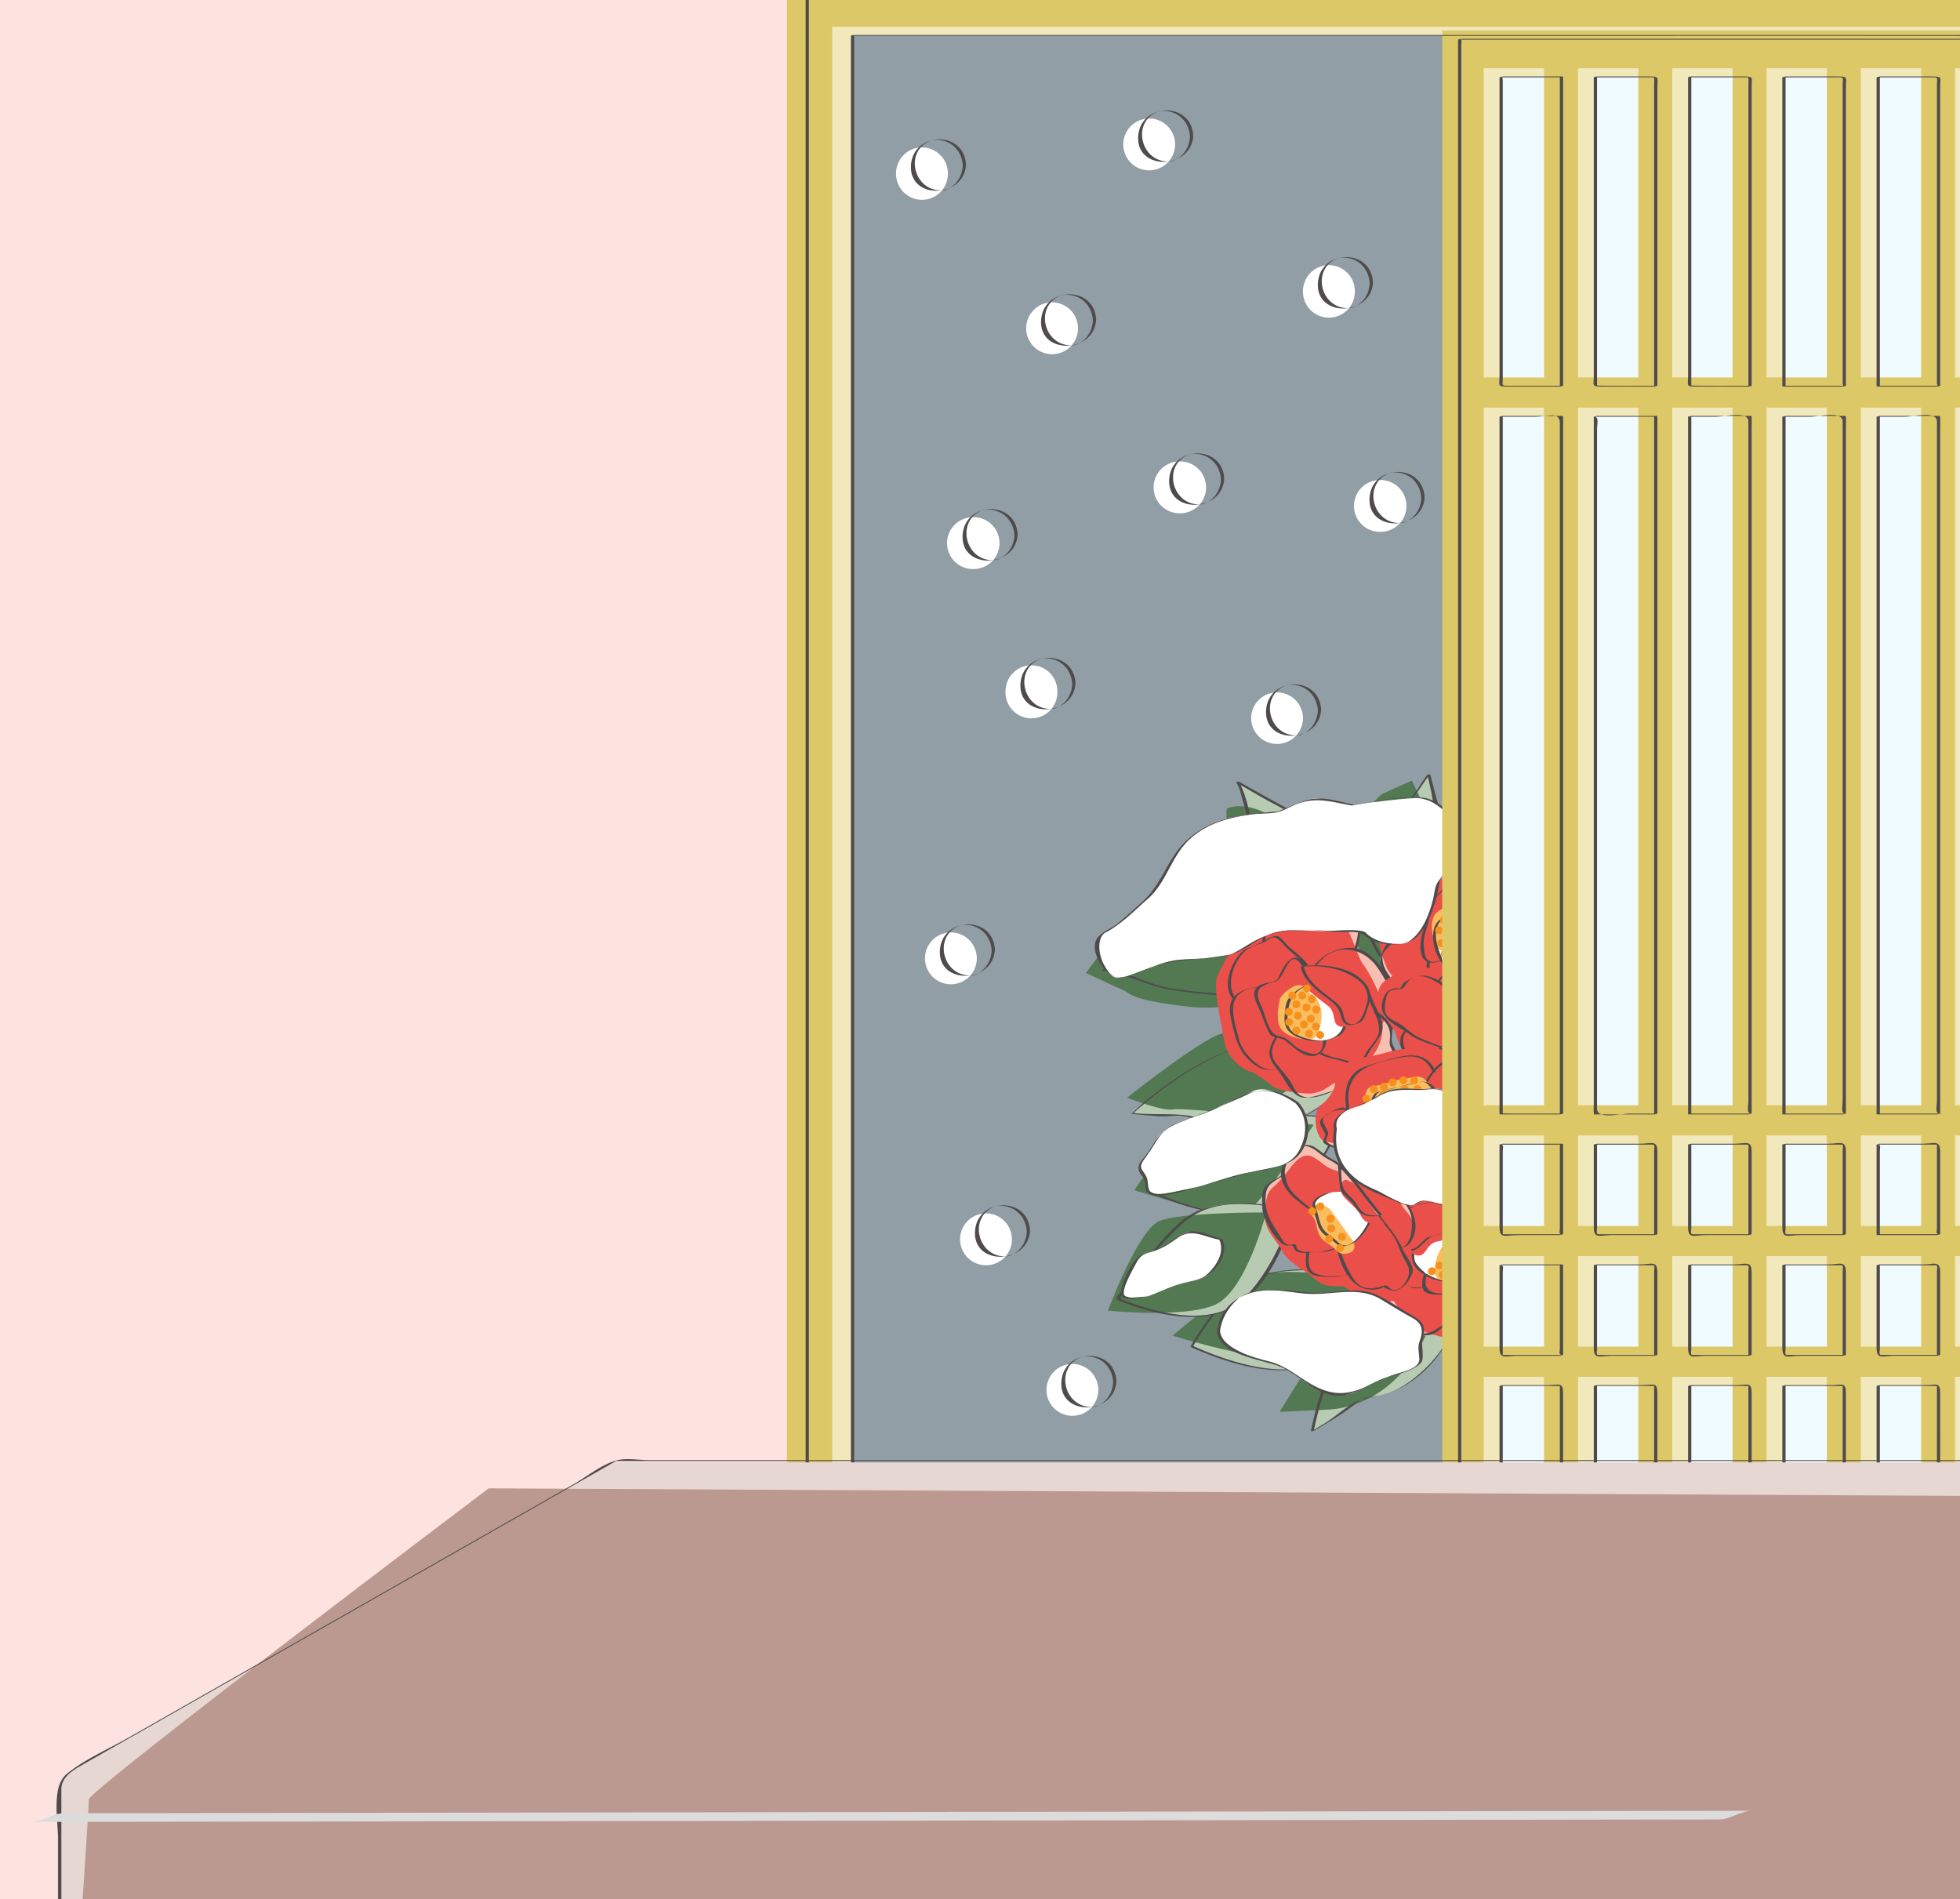
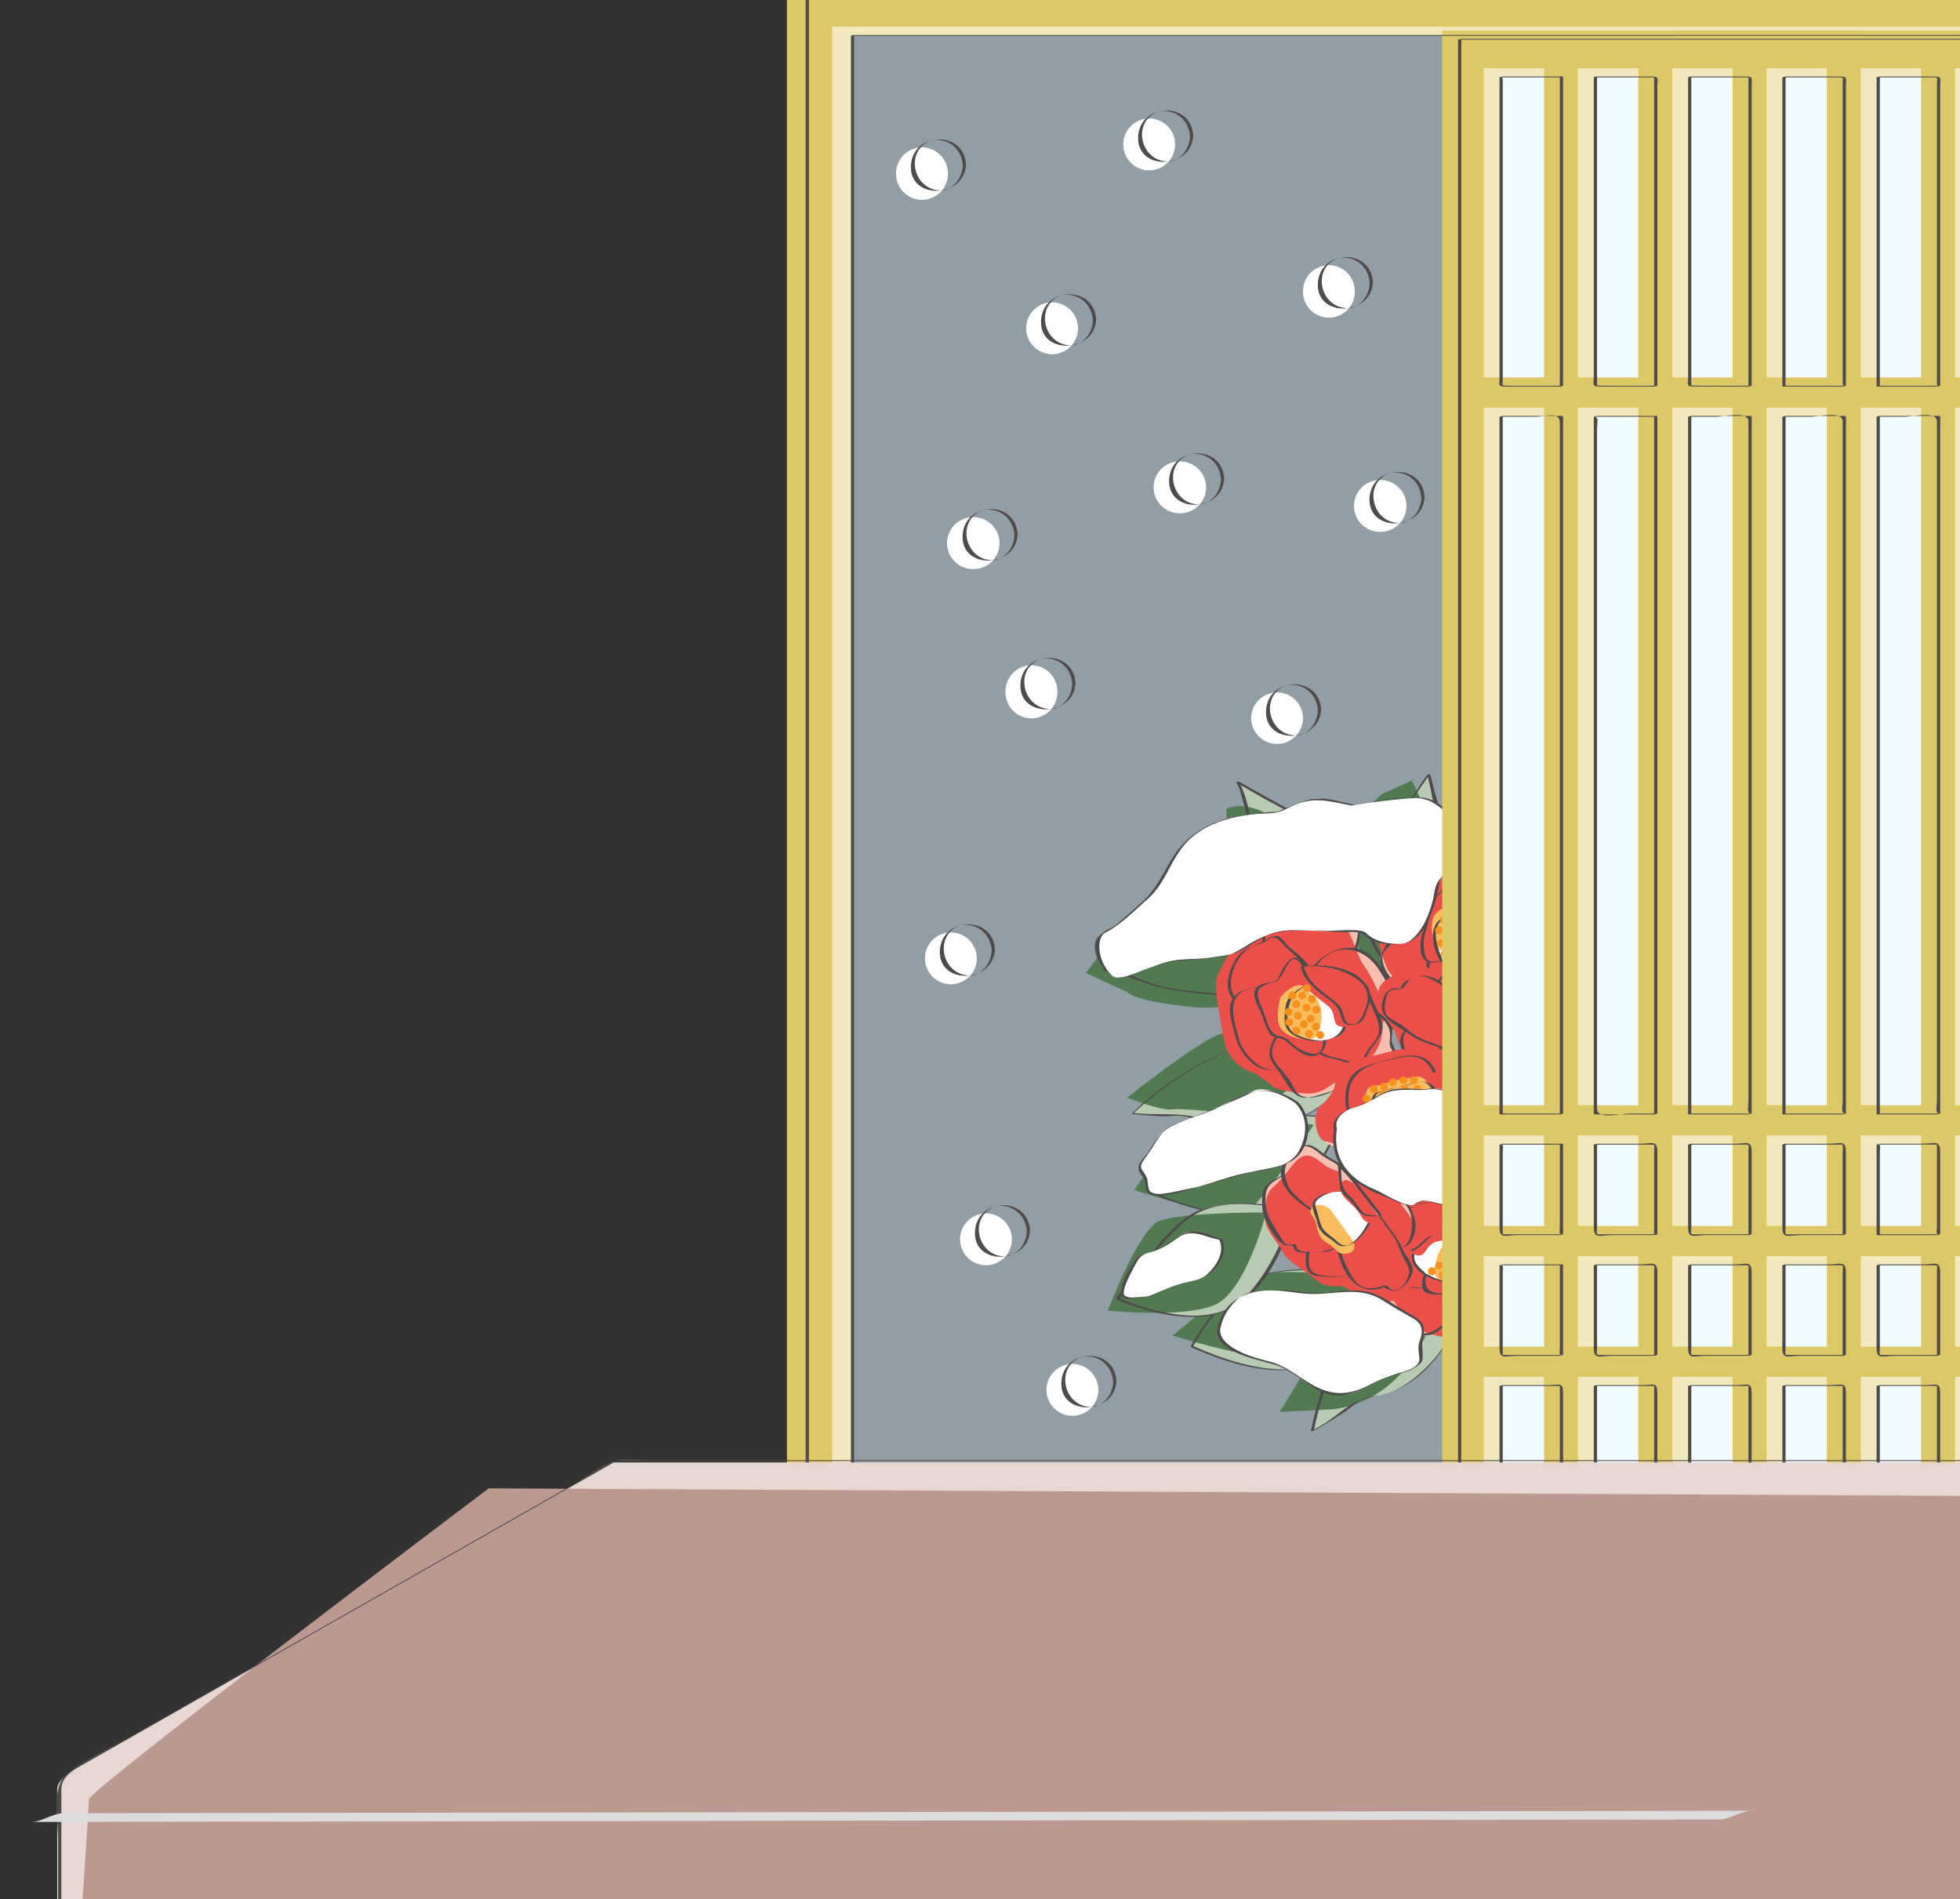
<svg xmlns="http://www.w3.org/2000/svg" width="496.27" height="480.871">
  <rect width="100%" height="100%" fill="#333333" stroke="none" />
  <defs>
    <clipPath id="a">
      <path d="M47 102.52h496.738v480.87H47Zm0 0" />
    </clipPath>
    <clipPath id="b">
      <path d="M256 102.52h287.738V487H256Zm0 0" />
    </clipPath>
    <clipPath id="c">
      <path d="M421 117h122.738v380H421Zm0 0" />
    </clipPath>
    <clipPath id="d">
      <path d="M251 102.52h292.738V481H251Zm0 0" />
    </clipPath>
    <clipPath id="e">
      <path d="M263 480h280.738v7H263Zm0 0" />
    </clipPath>
    <clipPath id="f">
      <path d="M417 112h126.738v378H417Zm0 0" />
    </clipPath>
    <clipPath id="g">
      <path d="M246 102.52h297.738V479H246Zm0 0" />
    </clipPath>
    <clipPath id="h">
      <path d="M412 110h131.738v378H412Zm0 0" />
    </clipPath>
    <clipPath id="i">
      <path d="M251 102.52h292.738V482H251Zm0 0" />
    </clipPath>
    <clipPath id="j">
      <path d="M416 112h127.738v378H416Zm0 0" />
    </clipPath>
    <clipPath id="k">
      <path d="M61 472h482.738v111.39H61Zm0 0" />
    </clipPath>
    <clipPath id="l">
      <path d="M67 479h476.738v104.39H67Zm0 0" />
    </clipPath>
    <clipPath id="m">
      <path d="M61 471h482.738v112.39H61Zm0 0" />
    </clipPath>
  </defs>
  <g clip-path="url(#a)" transform="translate(-47.469 -102.52)">
-     <path fill="#fde3e0" d="M569.117 50.492H47.47v539.926h521.648V50.492" />
-   </g>
+     </g>
  <g clip-path="url(#b)" transform="translate(-47.469 -102.52)">
    <path fill="#919ea5" d="M564.36 486.29H256.886V102.882h307.472v383.406" />
  </g>
  <path fill="#fff" d="M343.035 73.7a6.562 6.562 0 1 1-13.12 0 6.56 6.56 0 1 1 13.12 0" />
  <path fill="#4f4b4c" d="M346.809 71.719c-.164 3.043-1.957 5.527-4.954 6.351.207-.054.415-.11.622-.16-8.18 1.332-11.114-10.539-3.02-12.765l-.617.164c4.219-.688 7.738 2.144 7.969 6.41-.004-.051.824-.157.824-.219-.477-8.82-13.488-8.34-13.95.219-.472 8.793 13.489 8.32 13.95-.219-.008.082-.82.125-.824.219" />
  <path fill="#fff" d="M356.113 128.094a6.562 6.562 0 0 1-6.562 6.562 6.562 6.562 0 1 1 0-13.12 6.56 6.56 0 0 1 6.562 6.558" />
  <path fill="#4f4b4c" d="M359.887 126.113c-.164 3.043-1.957 5.528-4.953 6.352.207-.055.41-.106.617-.16-8.18 1.332-11.11-10.54-3.016-12.766l-.62.164c4.222-.687 7.741 2.14 7.972 6.41-.004-.054.824-.156.82-.222-.477-8.817-13.484-8.336-13.945.222-.473 8.793 13.484 8.32 13.945-.222-.004.082-.816.129-.82.222" />
  <path fill="#fff" d="M297.535 36.566a6.564 6.564 0 0 1-6.562 6.563 6.562 6.562 0 0 1-6.563-6.563 6.562 6.562 0 0 1 6.563-6.562 6.564 6.564 0 0 1 6.562 6.562" />
  <path fill="#4f4b4c" d="M301.305 34.586c-.164 3.039-1.957 5.527-4.95 6.351.204-.054.41-.109.618-.16-8.18 1.332-11.114-10.539-3.016-12.765-.207.054-.414.11-.621.16 4.219-.684 7.742 2.144 7.969 6.414-.004-.055.828-.156.824-.223-.477-8.82-13.488-8.336-13.95.223-.472 8.789 13.489 8.32 13.95-.223-.004.082-.817.13-.824.223" />
  <path fill="#fff" d="M272.953 83.117a6.564 6.564 0 0 1-6.566 6.559 6.56 6.56 0 0 1 0-13.121 6.565 6.565 0 0 1 6.566 6.562" />
  <path fill="#4f4b4c" d="M276.723 81.133c-.164 3.043-1.957 5.531-4.95 6.351.204-.054.41-.105.618-.16-8.18 1.332-11.114-10.539-3.016-12.765l-.621.164c4.219-.688 7.742 2.144 7.969 6.41-.004-.051.828-.156.824-.219-.477-8.82-13.488-8.34-13.95.219-.468 8.793 13.489 8.32 13.95-.219-.004.082-.817.125-.824.219" />
  <path fill="#fff" d="M305.379 123.387a6.562 6.562 0 0 1-6.563 6.562 6.562 6.562 0 1 1 0-13.12 6.558 6.558 0 0 1 6.563 6.558" />
  <path fill="#4f4b4c" d="M309.152 121.406c-.164 3.043-1.957 5.528-4.953 6.352.207-.055.414-.106.621-.16-8.183 1.332-11.113-10.54-3.02-12.766l-.616.164c4.218-.687 7.738 2.14 7.968 6.41-.004-.054.825-.156.82-.222-.472-8.817-13.484-8.336-13.945.222-.472 8.793 13.485 8.32 13.946-.222-.004.082-.817.129-.82.222" />
  <path fill="#fff" d="M267.719 175.168a6.562 6.562 0 1 1-13.121 0 6.562 6.562 0 1 1 13.12 0" />
  <path fill="#4f4b4c" d="M271.492 173.184c-.16 3.043-1.953 5.53-4.949 6.355l.617-.164c-8.18 1.332-11.11-10.54-3.015-12.762-.208.055-.415.106-.622.16 4.223-.687 7.739 2.145 7.97 6.41 0-.05.823-.152.823-.218-.476-8.82-13.484-8.336-13.945.219-.473 8.793 13.484 8.32 13.945-.22-.008.083-.816.126-.824.22" />
  <path fill="#fff" d="M329.914 181.867a6.563 6.563 0 0 1-13.125 0 6.562 6.562 0 0 1 6.563-6.562 6.564 6.564 0 0 1 6.562 6.562" />
  <path fill="#4f4b4c" d="M333.684 179.883c-.164 3.043-1.954 5.531-4.95 6.351.203-.054.41-.105.618-.16-8.18 1.332-11.11-10.539-3.016-12.765l-.621.164c4.219-.688 7.742 2.144 7.969 6.41-.004-.051.828-.156.824-.219-.477-8.82-13.485-8.34-13.946.219-.472 8.793 13.485 8.32 13.946-.219-.004.082-.817.125-.824.219" />
  <path fill="#fff" d="M247.324 242.637a6.562 6.562 0 0 1-6.562 6.562 6.562 6.562 0 0 1-6.563-6.562 6.562 6.562 0 0 1 6.563-6.563 6.562 6.562 0 0 1 6.562 6.563" />
  <path fill="#4f4b4c" d="M251.094 240.656c-.164 3.043-1.953 5.528-4.95 6.352.208-.055.41-.106.618-.16-8.18 1.332-11.11-10.54-3.016-12.766l-.621.164c4.219-.687 7.742 2.14 7.969 6.41 0-.054.828-.156.824-.222-.477-8.817-13.484-8.336-13.945.222-.473 8.793 13.484 8.32 13.945-.222-.004.082-.816.129-.824.222" />
  <path fill="#fff" d="M256.215 313.77a6.562 6.562 0 0 1-6.563 6.562 6.562 6.562 0 0 1-6.562-6.562 6.562 6.562 0 0 1 6.562-6.563 6.562 6.562 0 0 1 6.563 6.563" />
  <path fill="#4f4b4c" d="M259.988 311.79c-.164 3.038-1.957 5.526-4.953 6.35l.621-.163c-8.183 1.332-11.113-10.536-3.02-12.762-.206.055-.413.11-.62.16 4.222-.684 7.742 2.145 7.972 6.414-.004-.055.824-.156.82-.223-.472-8.82-13.484-8.336-13.945.223-.472 8.793 13.485 8.32 13.946-.223-.004.082-.817.13-.82.223" />
  <path fill="#fff" d="M278.09 351.89a6.565 6.565 0 0 1-6.567 6.563 6.56 6.56 0 0 1-6.558-6.562 6.56 6.56 0 0 1 6.558-6.563 6.565 6.565 0 0 1 6.567 6.563" />
  <path fill="#4f4b4c" d="M281.86 349.91c-.165 3.043-1.958 5.527-4.95 6.352.207-.055.41-.106.617-.164-8.18 1.336-11.109-10.54-3.015-12.762l-.621.164c4.218-.688 7.742 2.14 7.968 6.41-.004-.055.825-.156.825-.223-.477-8.816-13.489-8.335-13.95.223-.472 8.793 13.489 8.317 13.95-.223-.008.082-.817.13-.825.223" />
  <path fill="#fff" d="M240 43.887a6.562 6.562 0 1 1-13.121 0 6.56 6.56 0 0 1 13.121 0" />
  <path fill="#4f4b4c" d="M243.773 41.906c-.164 3.043-1.957 5.528-4.953 6.352.207-.055.414-.106.621-.16-8.18 1.332-11.113-10.54-3.02-12.766-.202.055-.41.11-.616.164 4.218-.687 7.738 2.145 7.968 6.41-.004-.05.825-.156.82-.219-.472-8.82-13.484-8.34-13.945.22-.472 8.792 13.489 8.32 13.946-.22-.004.079-.817.125-.82.22" />
  <path fill="#fff" d="M253.078 137.508a6.562 6.562 0 0 1-6.562 6.562 6.562 6.562 0 1 1 0-13.12 6.56 6.56 0 0 1 6.562 6.558" />
  <path fill="#4f4b4c" d="M256.852 135.527c-.164 3.043-1.957 5.528-4.954 6.352.207-.05.414-.11.618-.16-8.18 1.332-11.11-10.54-3.016-12.766l-.617.164c4.219-.687 7.738 2.145 7.969 6.41-.004-.05.824-.156.82-.218-.477-8.82-13.485-8.34-13.945.218-.473 8.793 13.488 8.32 13.945-.218-.004.082-.817.125-.82.218" />
  <path fill="#b7cbb2" d="M341.293 273.086s-3.863 7.21-17.64 11.867c-13.782 4.66-20.965-2.883-23.555-2.402-2.59.484-13.41-.668-13.41-.668s15.898-15 30.746-17.656c14.843-2.657 23.859 8.859 23.859 8.859" />
  <path fill="#527951" d="m334.227 270.484-17.637 11.868s-17.106-1.942-19.7-1.461c-2.59.484-11.519-2.973-11.519-2.973s21.746-17.344 25-16.293c3.25 1.05 23.856 8.86 23.856 8.86" />
  <path fill="#4f4b4c" d="M340.918 273.188c-4.973 8.917-19.281 13.937-28.547 13.007-4.176-.418-7.562-3.21-11.555-3.761-4.109-.57-8.644-.149-12.847-.559-1.055-.105-.985-.031-.239-.707 1.555-1.402 3.18-2.723 4.82-4.023 5.278-4.168 11-7.79 17.153-10.512 10.703-4.73 23.7-2.844 31.215 6.555.066.085.684-.274.746-.2-6.414-8.023-17.27-10.746-26.941-8.152-6.121 1.637-11.707 4.73-16.97 8.195-2.862 1.883-5.585 3.98-8.233 6.16-.43.352-2.922 2.82-3.094 2.801 2.41.254 4.824.457 7.242.621 2.277.153 5.066-.394 7.25.196 2.184.593 4.234 1.87 6.387 2.609 4.12 1.418 8.433 1.355 12.664.559 7.668-1.442 17.726-5.88 21.695-12.989-.086.153-.656.04-.746.2" />
  <path fill="#b7cbb2" d="M328.23 241.898a68.552 68.552 0 0 1-3.34-5.992c-6.745-13.722-7.18-23.066-8.968-30.082-1.785-7.02-2.613-7.86-2.613-7.86l10.464 6.079s18.13 7.293 21.192 22.824a47.34 47.34 0 0 1 .71 5.051" />
  <path fill="#527951" d="M323.398 241.527a69.588 69.588 0 0 1-3.34-5.992c-6.746-13.726-6.066-11.148-7.554-17.84-1.484-6.691-2.23-10.78-1.86-13.011 0 0 3.72-1.856 9.668 1.117 7.262 3.629 19.82 20.695 19.82 20.695s.563 3.367.712 5.05" />
  <path fill="#4f4b4c" d="M328.602 241.8c-6.09-10.038-9.243-20.773-11.457-32.195-.743-3.816-1.524-7.945-3.278-11.44-.226-.458-1.11-.2.266.597 1.48.86 2.965 1.722 4.449 2.582 3.914 2.273 8.074 4.187 11.86 6.664 8.722 5.707 13.765 13.648 14.863 24.008-.004-.032.75-.153.746-.196-1.278-12.02-8.055-20.37-18.422-26.168-4.645-2.601-9.332-5.105-13.95-7.785-.116-.066-.671.285-.745.2.98 1.175 1.312 3.21 1.734 4.609 1.14 3.77 1.82 7.64 2.578 11.5 1.938 9.847 5.395 19.226 10.613 27.824.04.066.707-.258.743-.2" />
  <path fill="#fff" d="M351.441 290.996s16.66 9.649 15.407 18.422c-1.254 8.777-14.078 18.93-14.078 18.93s-9.88-11.743-11.247-18.707c-1.367-6.961 9.918-18.645 9.918-18.645" />
  <path fill="#b7cbb2" d="M290.473 301.367s21.425 9.692 32.152 4.067c10.723-5.625 17.055-22.145 17.055-22.145s-20.516-2.652-30.29-.266c-9.769 2.383-18.917 18.344-18.917 18.344" />
  <path fill="#fff" d="M380.965 281.313s15.555 21.148 13.484 33.078c-2.07 11.925-13.133 15.457-13.133 15.457s-19.035-23.078-17.156-35.684c1.88-12.605 16.805-12.852 16.805-12.852" />
  <path fill="#fff" d="M371.883 272.809s11.187-7.086 27.597-5.22c16.407 1.864 20.512 10.817 24.239 11.934a67.429 67.429 0 0 1 7.086 2.61l-8.203 4.847s-8.207 11.563-24.985 8.204c-9.305-1.86-16.199-8.536-20.5-14.114" />
  <path fill="#b7cbb2" d="M362.695 255.746s8.586-10.082 9.047-26.59c.453-16.508-7.828-21.828-8.414-25.676-.582-3.851-1.59-7.382-1.59-7.382l-5.953 7.445s-12.598 6.496-11.629 23.582c.535 9.473 6.176 17.238 11.098 22.281" />
  <path fill="#527951" d="M351.441 290.996s16.66 9.649 15.407 18.422c-1.254 8.777-14.078 18.93-14.078 18.93s-9.88-11.743-11.247-18.707c-1.367-6.961 9.918-18.645 9.918-18.645m-64.214 10.34s24.328 7.828 28.336 5.586c4.007-2.242 17.058-22.149 17.058-22.149s-23.738-3.707-30.293-.265c-6.55 3.445-15.101 16.828-15.101 16.828" />
  <path fill="#527951" d="M380.965 281.313s15.555 21.148 13.484 33.078c-2.07 11.925-13.133 15.457-13.133 15.457s-19.035-23.078-17.156-35.684c1.88-12.605 16.805-12.852 16.805-12.852" />
  <path fill="#527951" d="M371.883 272.809s11.187-7.086 27.597-5.22c16.407 1.864 20.512 10.817 24.239 11.934a67.429 67.429 0 0 1 7.086 2.61l-8.203 4.847s-8.207 11.563-24.985 8.204c-9.305-1.86-16.199-8.536-20.5-14.114M358.234 255l9.047-26.586-4.965-20.754-4.832-10.039-7.433 3.348s-11.324 8.328-10.356 25.414c.535 9.472 6.176 17.238 11.098 22.277" />
  <path fill="#4f4b4c" d="M351.07 291.094c5.856 3.433 12.43 8.281 14.993 14.773 3.183 8.07-7.782 17.645-13.153 22.16-.566.477.348.371-.508-.683a109.602 109.602 0 0 1-3.074-4.016c-2.902-3.941-5.738-8.191-7.219-12.89-2.132-6.774 5.418-15.063 9.707-19.543-.148.156-.593.039-.746.199-4.41 4.613-9.968 11.097-10.023 17.789-.035 4.078 3.445 8.637 5.578 11.855a87.17 87.17 0 0 0 5.77 7.707c.027.032.69-.152.746-.199 5.863-4.687 14.558-12.566 14.093-20.75-.406-7.148-9.875-13.355-15.418-16.601-.16-.094-.593.289-.746.199m-60.968 10.371c8.671 3.883 19.972 7.605 29.449 5.125 10.117-2.649 16.554-13.914 20.316-22.934.38-.91-1.031-.613-1.773-.695a189.09 189.09 0 0 0-9.52-.8c-6.16-.376-12.879-.766-18.918.788-8.742 2.25-15.23 11.051-19.554 18.516.09-.152.652-.04.742-.2 4.894-8.44 12.02-17.613 22.285-18.816 5.976-.699 12.133-.3 18.117.14.742.056 8.094.727 7.98 1.009-3.628 9.129-10.687 21.472-21.23 23.261-8.828 1.496-19.152-2.011-27.152-5.593-.184-.082-.567.277-.742.199" />
  <path fill="#b7cbb2" d="M301.766 340.883s21.425 9.695 32.152 4.07c10.723-5.625 17.055-22.148 17.055-22.148s-20.516-2.649-30.29-.266c-9.769 2.383-18.917 18.344-18.917 18.344" />
  <path fill="#527951" d="M296.89 338.137s28.477 9.047 34.946 4.832c6.469-4.215 15.05-19.422 15.05-19.422s-24.714-3.223-30.292-.262c-5.574 2.957-19.703 14.852-19.703 14.852" />
  <path fill="#4f4b4c" d="M301.395 340.98c8.671 3.887 19.972 7.606 29.449 5.13 10.117-2.65 16.55-13.915 20.316-22.938.38-.91-1.031-.613-1.773-.695-3.164-.352-6.34-.606-9.52-.797-6.164-.375-12.883-.766-18.922.785-8.738 2.25-15.226 11.05-19.55 18.515.09-.152.652-.035.742-.199 4.894-8.441 12.015-17.613 22.281-18.816 5.98-.7 12.137-.297 18.121.144.738.055 8.09.723 7.977 1.008-3.625 9.13-10.68 21.473-21.227 23.258-8.828 1.5-19.152-2.012-27.152-5.594-.184-.082-.567.281-.742.2m79.199-59.571c5.676 7.766 10.914 16.711 13.129 26.133 1.527 6.484-.602 12.793-5.164 17.539-1.555 1.621-3.48 2.883-5.454 3.93-.554.293-1.132.539-1.718.773-.137.059.398.082-.121-.562-6.575-8.188-12.946-17.496-15.977-27.633-3.219-10.762 4.246-19.89 15.305-20.18.25-.004.496-.191.742-.2-8.281.216-16.66 5.063-17.64 13.911-.848 7.633 4.464 16.02 8.269 22.2a114.82 114.82 0 0 0 8.98 12.628c.04.047.649-.168.73-.199 9.376-3.121 14.66-12.922 12.794-22.41-1.84-9.344-7.567-18.516-13.133-26.13-.059-.077-.695.27-.742.2" />
  <path fill="#4f4b4c" d="M372.258 272.71c10.52-6.519 25.351-6.897 36.75-2.64 4.387 1.637 7.945 4.528 11.406 7.582.89.79 1.805 1.555 2.934 1.97.8.296 6.707 2.835 6.98 2.671-2.7 1.598-5.398 3.191-8.098 4.789-2.035 1.203-3.695 3.754-5.804 5.121-13.863 8.969-30.004.09-38.938-11.234-.066-.082-.687.277-.746.199 8.059 10.21 20.317 17.535 33.653 13.734 4.585-1.312 8.738-3.656 11.937-7.23 2.219-2.477 5.887-3.89 8.742-5.578-.32.191-6.52-2.5-7.367-2.813-1.77-.652-3.285-2.492-4.668-3.695-5.988-5.2-13.176-7.527-20.988-8.27-8.438-.8-19.121.997-26.54 5.594.208-.129.536-.07.747-.2m-9.192-17.065c7.075-8.465 9.625-20.805 8.914-31.52-.378-5.656-2.43-10.887-5.457-15.617-2.656-4.149-3.085-7.707-4.414-12.508.008.016-.695.14-.742.2-1.605 2.003-3.762 6.277-5.988 7.46-2.672 1.418-4.883 3.738-6.707 6.098-9.82 12.676-3.711 29.34 6.21 39.746.087.094.661-.285.743-.2-10.031-10.527-15.36-25.855-6.77-38.968 1.762-2.684 4.239-5.059 6.993-6.719 2.351-1.418 4.257-5.113 5.972-7.258.278-.347-.422-.05-.172.895.547 2.086.946 4.203 1.309 6.324.246 1.438 1.219 2.703 2.004 3.887 3.168 4.793 5.277 9.64 6.117 15.37 1.594 10.903-1.57 24.411-8.754 33.009.133-.16.606-.035.742-.2" />
  <path fill="#b7cbb2" d="M371.29 323.133s1.112 8.101-7.298 19.965c-8.41 11.867-18.652 9.988-20.469 11.902-1.812 1.914-11.242 7.336-11.242 7.336s4.047-21.477 14.496-32.352c10.45-10.875 24.512-6.851 24.512-6.851" />
  <path fill="#527951" d="M364.227 324.992s1.113 8.102-7.301 19.965c-8.41 11.867-20.465 11.902-20.465 11.902l-12.434.606 15.688-25.625 24.512-6.848" />
  <path fill="#4f4b4c" d="M370.918 323.23c1.316 11.118-8.418 24.563-18.023 28.91-2.614 1.184-5.418 1.43-8.13 2.22-3.222.94-6.363 4.183-9.25 5.94-.933.571-1.878 1.126-2.82 1.677-1.183.695-.062.359-.004.066.27-1.375.606-2.734.95-4.09 1.5-5.937 3.57-11.726 6.234-17.242 5.719-11.852 17.144-21.285 31.043-17.48.215.062.531-.258.742-.2-23.637-6.472-36.125 20.52-39.75 39.403.012-.07.648-.141.742-.196 3.985-2.3 7.953-4.648 11.516-7.562 1.504-1.227 4.59-1.106 6.535-1.703 8.227-2.52 13.398-8.633 17.367-16.047 2.121-3.965 4.14-9.27 3.59-13.895.004.031-.75.16-.742.2" />
  <path fill="#b7cbb2" d="M335.238 249.473c-2.941.77-15.254 3.668-28.496 2.183-15.195-1.699-12.61-1.719-19.484-3.988-6.875-2.273-8.028-2.027-8.028-2.027l8.856-7.766s13.578-11.223 21.844-8c6.879 2.68 12.988 7.082 17.55 11.016m.196 65.699s-6.739 21.75-17.7 25.445c-10.956 3.695-26.992-3.191-26.992-3.191s11.258-16.274 19.258-21.52c8-5.25 25.434-.734 25.434-.734" />
  <path fill="#527951" d="M328.176 249.844c-2.942.77-13.953 6.508-27.196 5.023-15.19-1.699-14.84-3.484-16.355-4.086-1.516-.605-9.664-4.46-9.664-4.46l6.062-8.075s16.293-9.203 21.844-8c5.551 1.203 12.988 7.082 17.551 11.02m.195 65.694s-5.058 19.872-12.941 23.372c-7.879 3.5-27.137 1.484-27.137 1.484s7.582-20.406 13.012-22.675c5.43-2.27 27.066-2.18 27.066-2.18" />
  <path fill="#4f4b4c" d="M335.5 249.398c-12.793 3.274-25.703 2.856-38.66.872-2.45-.375-4.703-1.11-7.024-1.95-2.879-1.039-7.058-3.175-10.214-2.777.605-.078 1.863-1.633 2.296-2.016 1.63-1.43 3.262-2.859 4.891-4.285a55.318 55.318 0 0 1 5.496-4.258c4.68-3.168 10.543-6.43 16.332-5.308 6.664 1.285 13.465 7.05 18.492 11.316.118.098.637-.289.746-.199-7.144-6.059-16.675-13.922-26.539-10.55-8 2.73-13.957 8.042-20.164 13.484-.34.3-2.195 2.007-2.152 2.007 2.008-.07 4.277.907 6.148 1.473 3.418 1.04 6.664 2.492 10.192 3.137 13.129 2.402 26.664 2.52 39.633-.797.09-.024.808-.219.527-.149m-8.285 57.312c-2.344 7.485-5.942 15.067-11.203 20.919-7.985 8.883-22.278 5.137-32.004 1.324-1.246-.488 2.637-4.625 3.262-5.45 3.675-4.847 7.605-9.562 12.09-13.679 7.437-6.828 18.734-5.43 27.855-3.113.273.07.656-.313.918-.246-7.598-1.926-15.895-2.707-23.469-.395-6.05 1.848-10.887 8.512-14.734 13.153-2 2.41-3.895 4.91-5.75 7.433-.543.742-2.23 2.082-1.09 2.543 8.152 3.285 18.793 6.004 27.348 2.711 9.593-3.691 14.824-16.289 17.695-25.445-.047.16-.863.078-.918.246" />
  <path fill="#f8bfb1" d="M348.535 243.992c-1.426-1.851-3.027-3.164-5.316-3.605.722-2.7 1.914-5.844-.352-7.727-2.719-2.27-7.496-2.883-10.426-2.496-3.402.453-8.613 1.813-11.336 4.535-1.07 1.074-1.261 2.465-1.097 3.758-.625.363-1.371.727-2.301 1.004-3.855 1.129-3.855 2.492-6.121 7.707-1.106 2.543-.375 4.223.824 5.516-.05.05-.098.097-.144.148-1.813 2.043.453 6.574 1.132 10.656.684 4.078 5.668 6.797 8.387 7.477.492.125 1.13-.09 1.836-.52 1.39 1.649 3.059 3.297 3.606 5.055 1.132 3.625 5.214 2.043 8.613 1.133 3.402-.906 4.988-2.04 12.922-6.574 7.933-4.532 2.492-3.172 3.398-7.48.153-.712.168-1.329.078-1.872.547-.539.989-1.121 1.285-1.754 1.586-3.402-2.722-12.012-4.988-14.96" />
  <path fill="#eb4f49" d="M345.137 244.164c-1.426-1.855-3.407-9.45-5.668-11.336-2.719-2.265-7.5-2.883-10.43-2.492-3.398.453-8.613 1.812-11.332 4.531-1.074 1.074-3.016 3.488-3.883 3.922-1.554.777-3.37 3.332-5.636 8.547-1.11 2.547 1.132 12.242 1.812 16.32.68 4.082 4.402 7.149 7.121 7.832.492.121 3.695 2.239 5.047 3.492 1.355 1.262 8.633 2.133 10.273 1.825 3.457-.657 2.848-1.368 10.782-5.899 7.933-4.535 6.605-11.152 6.898-11.781 1.586-3.402-2.719-12.016-4.984-14.96" />
  <path fill="#4f4b4c" d="M320.363 238.227c-.004-6.66 9.95-8.301 15.106-7.993 2.554.153 4.96 1.055 7.027 2.524 2.367 1.683 1.012 5.355.402 7.535.032-.121.707-.07.743-.2 1.289-4.609 1.187-7.366-3.66-9.277-3.418-1.343-7.149-.886-10.614-.082-4.137.957-9.75 2.723-9.75 7.692 0-.059.746-.125.746-.2" />
  <path fill="#4f4b4c" d="M333.414 244.387c4.441-6.032 11.754-4.82 15.566.883 2.708 4.046 6.672 11.25 2.852 15.566.14-.16.602-.035.746-.2 4.55-5.14-1.691-16.027-6.422-19.355-4.308-3.027-10.765-.394-13.484 3.305.117-.156.621-.035.742-.2" />
  <path fill="#4f4b4c" d="M347.71 256.145c1.97 1.496 3.825 2.683 4.212 5.265.25 1.66-.524 2.676.426 4.242 1.808 2.985-7.473 6.528-9.395 7.637-3.953 2.27-12.691 7.762-15.355 2.113-1.028-2.187-2.582-3.832-4.118-5.68-2.234-2.69-1.511-4.6.106-7.402-.086.153-.652.04-.742.2-2.04 3.523-1.938 5.199.664 8.328 1.84 2.218 3.344 6.535 6.285 7.015 1.934.317 5.297-.945 7.11-1.523 5.433-1.735 11.156-5.254 15.683-8.594 1.7-1.258.3-2.226-.11-3.734-.328-1.203.22-2.606.032-3.871-.274-1.809-2.766-3.22-4.055-4.196-.129-.097-.621.293-.742.2" />
  <path fill="#4f4b4c" d="M323.348 270.488c-3.672 1.79-8.782-4.031-9.575-7.101-1.449-5.61-4.011-12.34 4.227-13.336.254-.031.492-.172.746-.2a17.75 17.75 0 0 0-3.18.657c-6.203 1.906-3.937 7.176-2.785 11.844 1.14 4.625 6.11 10.472 11.313 7.937-.227.11-.516.09-.746.2" />
  <path fill="#4f4b4c" d="M312.879 252.691c-2.902-3.43-.184-10.77 3.672-12.78 1.09-.567 2.379-.829 3.496-1.368 1.156-.559 1.988-1.758 3.285-.941 1.094.683 2.047 2.105 3.055 2.957 1.508 1.273 2.949 2.441 4.156 4.015.062.082.687-.273.746-.199-1.437-1.875-3.25-3.25-5.043-4.766-.7-.593-2.066-2.847-3.2-2.629-.366.07-.874.13-1.226.293-1.836.864-3.312 1.907-5.297 2.547-1.082.352-1.933.957-2.664 1.809-2.445 2.855-4.324 8.191-1.722 11.262.074.086.675-.278.742-.2" />
  <path fill="#4f4b4c" d="M335.016 260.414a17.85 17.85 0 0 1-.032 3.738c-.39 3.723-3.175 2.848-5.824 1.535-1.933-.957-2.949-3.023-5.191-3.347-2.88-.418-3.403-4.985-4.453-7.223-2.098-4.457-1.102-5.394 3.43-6.62 2.476-.669 3.425-9.497 6.859-3.763.039.067.71-.254.742-.199-3.117-5.21-5.871.785-6.883 3.086-.484 1.102-2.492 1.113-3.605 1.422-3.668 1.004-2.5 3.676-1.29 6.273.985 2.106 1.583 4.465 2.77 6.45.61 1.015 2.762.937 3.73 1.593 2.047 1.399 4.75 4.645 7.665 3.895 3.117-.8 3.129-4.18 2.828-7.04 0 .036-.75.153-.746.2" />
  <path fill="#4f4b4c" d="M346.348 252.027c.675 3.102 3.047 5.778 2.824 9.043-.129 1.868-2.102 3.575-3.043 5.09-.746 1.195-1.234 2.723-2.703 3.184.242-.063.488-.13.73-.196-1.422.063-2.773-.566-4.136-.906-1.872-.472-3.715-.683-5.36-1.758-.148-.097-.605.293-.746.2 1.34.87 2.777 1.191 4.32 1.527 1.684.367 3.446 1.215 5.176 1.137.367-.016.867-.235 1.203-.34.88-.278 1.43-1.61 1.836-2.32.992-1.731 2.39-3.211 3.25-5 1.438-2.985-1.984-7.008-2.605-9.86 0 .004-.75.18-.746.2" />
  <path fill="#fff" d="M335.258 249.613s-2.703-1.203-5.094.11c-2.394 1.312-3.617 3.109-3.617 3.109s-2.106 5.965 0 8.16c2.105 2.195 6.41 2.485 7.34 2.574.93.094 4.547-.75 5.355-1.664.809-.918 1.535-2.136 1.672-5.214.137-3.079-.976-4.68-2.531-5.72a9.895 9.895 0 0 0-3.125-1.355" />
  <path fill="#fbbc5e" d="M331.152 250.48s-1.488-1.898-3.879-.59c-2.394 1.317-3.164 2.942-3.164 2.942s-1.593 5.797.512 7.992c2.106 2.192 5.7 2.29 6.629 2.38.93.089 1.504-.243 2.313-1.161.808-.914 0 .484.804-2.727.746-2.992-.215-6.195-1.77-7.23-1.554-1.04-1.445-1.606-1.445-1.606" />
  <path fill="#4f4b4c" d="M335.629 249.516c-3.512-1.43-6.953.43-9.227 3.117-1.015 1.203-1.086 3.683-1.16 5.156-.176 3.39 2.45 4.738 5.38 5.457 2.831.7 5.581.254 8.214-.91 2.512-1.113 2.574-5.207 2.387-7.426-.243-2.965-2.922-4.765-5.594-5.394-.223-.055-.527.25-.746.199 4.644 1.097 6.05 4.437 5.488 8.867-.52 4.055-4.066 5.203-7.766 4.695-1.855-.257-3.625-.832-5.164-1.91-1.625-1.14-1.539-3.316-1.355-5.062.375-3.563 1.922-5.618 5.355-7.063-.246.067-.488.133-.73.195 1.45-.304 2.805-.28 4.172.278.195.078.558-.278.746-.2" />
  <path fill="#eb4f49" d="M327.68 245.184s6.18-.657 10.656 1.132c3.398 1.36 6.117 3.625 6.344 6.122.23 2.492-1.13 3.398-1.13 4.53 0 1.134-1.59 3.403-4.081 2.95-2.496-.457-.906-3.402-3.172-5.215-2.27-1.812-8.164-5.668-8.617-9.52" />
  <path fill="#4f4b4c" d="M329.348 244.77c5.004-.489 10.12.21 14.293 3.16 2.234 1.582 3.222 3.949 2.359 6.57-.656 1.984-1.129 3.945-3.176 4.895.242-.063.489-.13.73-.196-2.241.45-3.015-.347-3.413-2.336-.387-1.96-1.516-2.847-3.032-3.992-2.816-2.129-6.273-4.637-7.015-8.297 0 .008-.75.176-.746.196.527 2.597 2.406 4.437 4.316 6.144 1.895 1.688 4.707 2.93 5.574 5.434.739 2.144.84 3.597 3.602 3.047.238-.051.48-.122.715-.192 1.984-.61 2.047-2.215 2.668-3.8 1.117-2.833 1.125-4.77-1.114-7.063-3.671-3.758-10.086-4.25-15.015-3.766-.254.024-.496.172-.746.196" />
  <path fill="#fff" d="M336.293 262.188a1.01 1.01 0 0 1-1.008 1.007 1.01 1.01 0 0 1-1.008-1.007 1.01 1.01 0 0 1 1.008-1.008 1.01 1.01 0 0 1 1.008 1.007" />
  <path fill="#f7911d" d="M329.238 254.25c0 .555-.449 1.004-1.008 1.004-.554 0-1.003-.45-1.003-1.004a1.005 1.005 0 1 1 2.012 0m2.558.82a1.007 1.007 0 1 1-2.014.002 1.007 1.007 0 0 1 2.014-.002m-2.195 2.102c0 .555-.45 1.008-1.004 1.008a1.007 1.007 0 0 1 0-2.012c.554 0 1.004.45 1.004 1.004m-2.286-1.004a1.004 1.004 0 1 1-2.007 0 1.004 1.004 0 0 1 2.007 0m.094 2.559a1.007 1.007 0 1 1-2.01.002 1.007 1.007 0 0 1 2.01-.002m1.828 2.195c0 .555-.449 1.004-1.008 1.004a1.007 1.007 0 1 1 1.008-1.004m3.2.82c0 .555-.45 1.008-1.008 1.008a1.006 1.006 0 1 1 1.008-1.008m.457-3.836c0 .555-.45 1.004-1.008 1.004-.555 0-1.004-.45-1.004-1.004a1.005 1.005 0 1 1 2.012 0m-1.739 1.371a1.007 1.007 0 1 1-2.01-.006 1.007 1.007 0 0 1 2.01.006m3.11-3.656a1.006 1.006 0 1 1-2.013-.004 1.006 1.006 0 0 1 2.013.004m-.09 4.293a1.01 1.01 0 0 1-1.008 1.008 1.007 1.007 0 0 1 0-2.012c.555 0 1.008.45 1.008 1.004m1.094 2.102c0 .558-.45 1.007-1.004 1.007a1.007 1.007 0 0 1-1.008-1.007 1.007 1.007 0 0 1 2.012 0m-2.102-9.047a1.005 1.005 0 0 1-2.012 0 1.007 1.007 0 1 1 2.012 0m-1.281-2.742c0 .554-.45 1.007-1.004 1.007a1.007 1.007 0 0 1 0-2.011c.555 0 1.004.449 1.004 1.004m-1.187 1.828a1.004 1.004 0 1 1-2.009 0c0-.555.45-1.008 1.004-1.008.555 0 1.004.453 1.004 1.008m-2.469 0a1.004 1.004 0 1 1-2.007 0c0-.555.449-1.008 1.004-1.008.554 0 1.003.453 1.003 1.008" />
  <path fill="#f8bfb1" d="M357.004 299.55c2.062-1.097 4.066-1.632 6.332-1.09.457-2.757.668-6.112 3.508-6.894 3.414-.941 8.02.47 10.527 2.032 2.91 1.82 7.098 5.21 8.453 8.812.531 1.418.133 2.766-.55 3.875.417.586.945 1.23 1.683 1.863 3.04 2.622 2.477 3.86 2.39 9.547-.042 2.774-1.402 4.004-3.027 4.684.024.066.047.129.067.195.812 2.606-3.125 5.801-5.43 9.235-2.305 3.437-7.969 3.855-10.727 3.351-.5-.09-.988-.547-1.457-1.23-1.945.925-4.144 1.742-5.367 3.113-2.531 2.836-5.594-.293-8.316-2.523-2.719-2.227-3.7-3.918-9.051-11.32-5.355-7.407-.96-3.919-.012-8.22.16-.71.399-1.277.703-1.738-.273-.71-.433-1.426-.445-2.125-.039-3.75 7.438-9.82 10.719-11.566" />
  <path fill="#eb4f49" d="M360.031 301.11c2.063-1.102 7-7.2 9.84-7.985 3.414-.941 8.02.469 10.527 2.035 2.91 1.817 7.098 5.207 8.45 8.805.535 1.422 1.308 4.422 1.922 5.176 1.093 1.347 1.69 4.425 1.605 10.109-.043 2.777-6.086 10.684-8.39 14.121-2.305 3.434-6.962 4.695-9.72 4.188-.5-.09-4.292.515-6.038 1.101-1.754.586-8.747-1.62-10.11-2.578-2.879-2.027-2.027-2.422-7.383-9.828-5.355-7.402-1.414-12.879-1.421-13.578-.043-3.754 7.437-9.82 10.718-11.567" />
  <path fill="#4f4b4c" d="M385.715 306.074c3.734-8.215-10.934-15.219-17.32-14.836-3.883.227-4.864 3.676-5.399 7.125.016-.097.727-.093.746-.199.363-2.367.59-4.703 2.547-6.3 2.285-1.868 7.586.292 9.8 1.324 4.384 2.039 11.29 7.78 8.88 13.085.066-.144.676-.046.746-.199" />
  <path fill="#4f4b4c" d="M371.285 306.297c-1.285-5.797-6.625-9.211-12.363-7.61-5.313 1.481-14.43 8.563-12.543 14.7.004.015.742-.203.742-.2-1.625-5.292 4.121-9.44 7.879-12.222 6.09-4.504 13.844-2.117 15.54 5.531 0-.004.75-.183.745-.2" />
  <path fill="#4f4b4c" d="M352.8 310.617c-3.542.805-6.155 1.29-7.398 5.274-.62 1.996-2.976 1.543-1.968 3.964 1.64 3.918 5.175 7.653 7.746 11.043 2.472 3.266 6.843 8.176 11.21 6.993 1.614-.438 3.294-2.43 4.903-3.207 4.207-2.04 6.031-2.997 5.539-7.997.004.036-.75.153-.746.2.652 6.61-3.758 6.437-8.34 9.593-3.61 2.489-5.453.31-8.281-2.058-1.336-1.117-2.465-2.356-3.54-3.723-1.554-1.972-2.968-4.062-4.433-6.097-1.113-1.555-3.96-4.332-3.633-6.493.106-.687 1.899-1.687 2.29-2.418 1.734-3.222 1.804-3.941 5.937-4.879.223-.05.539-.152.715-.195" />
  <path fill="#4f4b4c" d="M368.336 333.938c2.242 2.699 6.824 1.421 9.8.28 3.235-1.241 5.692-5.503 7.626-8.206 2.472-3.453-.266-6.836-3.371-8.68-.16-.094-.594.29-.746.2 2.207 1.308 4.05 3.175 4.48 5.804.336 2.09-2.438 4.64-3.605 6.047-1.645 1.984-2.739 3.879-5.125 5.035-2.418 1.168-6.493 1.516-8.313-.68-.07-.086-.68.278-.746.2" />
  <path fill="#4f4b4c" d="M386.559 322.336c3.894-1.793 3.418-6.356 3.214-10.059-.085-1.515-.824-2.629-1.847-3.687-1.414-1.457-2.524-3.356-4.008-4.688-.465-.414-1.36-.105-1.902.059-2.965.914-6.73 1.902-9.536 3.402.22-.117.524-.082.747-.199 2.808-1.504 6.492-2.227 9.523-3.398-.25.07-.496.136-.746.199 1.883-.149 2.656 2.137 3.687 3.41 1.137 1.406 2.52 2.156 3.137 3.941.559 1.61.223 3.668.172 5.325-.078 2.765-.543 4.675-3.188 5.894.231-.105.516-.09.747-.2" />
  <path fill="#4f4b4c" d="M361.871 319.945c-1.078 1.828-2.25 4.203-1.605 6.344.62 2.05 5.265 1.512 6.867 1.094 1.449-.38 2.91-1.078 4.402-.7.852.215 1.414.286 2.219.063 1.055-.297 1.71-1.078 2.45-1.84 1.628-1.68 3.437-3.12 5.132-4.73 3.547-3.375-2.363-4.614-3.094-7.313-.523-1.933 1.34-7.12-3.086-6.015-.781.195-1.39.457-2.066.964.187-.14.55-.054.746-.199 2.476-1.863 3.98.942 3.824 3.145-.23 3.195.563 3.332 2.828 5.281 2.535 2.18.43 4.113-1.43 5.723-1.753 1.52-4.292 5.515-6.78 4.722-2.083-.664-5.442.996-7.298.996-5.507-.004-4.43-4.23-2.367-7.734-.09.152-.648.035-.742.2" />
  <path fill="#4f4b4c" d="M355.008 307.625c-1.504 2.04-3.656 3.36-5.328 5.234-1.97 2.215-.68 5.004-.328 7.54.242 1.714-.051 3.671 1.765 4.503 1.106.504 2.676.43 3.86.653 1.808.347 3.453.812 5.308.554.25-.035.492-.164.742-.199-2.828.395-6.414-.496-9.164-1.207-1.82-.473-1.613-3.086-1.765-4.504-.301-2.82-1.485-4.996.328-7.539 1.441-2.023 3.832-3.207 5.328-5.238-.117.16-.625.039-.746.203" />
  <path fill="#fff" d="M366.777 310.152s2.957.02 4.598 2.2c1.637 2.187 2.008 4.328 2.008 4.328s-.547 6.3-3.371 7.433c-2.824 1.13-6.864-.386-7.746-.687-.887-.301-3.832-2.563-4.188-3.727-.36-1.168-.52-2.578.625-5.441 1.149-2.86 2.824-3.856 4.668-4.16 1.848-.305 3.406.054 3.406.054" />
  <path fill="#fbbc5e" d="M370.16 312.633s2.137-1.113 3.774 1.07c1.64 2.18 1.668 3.98 1.668 3.98s-.942 5.938-3.762 7.067c-2.828 1.133-6.137-.266-7.024-.566-.886-.301-1.27-.844-1.628-2.012-.356-1.168-.2.441.398-2.817.55-3.035 2.75-5.554 4.594-5.855 1.843-.3 1.98-.867 1.98-.867" />
  <path fill="#4f4b4c" d="M366.406 310.254c3.614.113 5.926 3.18 6.606 6.523.539 2.664-1.653 6.903-4.157 7.676l.735-.195c-4.074.64-8.512-.883-10.961-4.281-1.313-1.82.086-5.016.848-6.704 1.253-2.761 4.09-3.578 6.93-3.02.23.044.519-.245.741-.198-3.394-.672-6.648.363-8.414 3.418-1.32 2.28-2.015 5.484-.136 7.586 1.863 2.082 4.183 2.921 6.847 3.418 3.707.687 6.383-.664 7.594-4.301.64-1.93.879-3.426.184-5.301-.996-2.703-3.118-4.727-6.075-4.82-.246-.008-.5.207-.742.199" />
  <path fill="#eb4f49" d="M375.508 309.246s-5.36-3.152-10.172-3.371c-3.66-.164-7.07.777-8.309 2.957-1.234 2.176-.37 3.563-.84 4.594-.468 1.035.043 3.754 2.5 4.37 2.461.618 2.231-2.722 5.043-3.437 2.817-.718 9.774-1.793 11.778-5.113" />
  <path fill="#4f4b4c" d="M374.23 307.836c-4.558-2.621-9.898-4.215-15.105-2.824-1.684.453-3.074 1.164-4.117 2.613-1.598 2.215-1.414 7.031.828 8.64 2.758 1.985 5.031-2.93 7.215-3.425 3.844-.875 8.738-1.66 11.18-5.004-.114.16-.626.035-.743.2-2.57 3.515-7.394 3.952-11.304 4.987-2.266.602-3.262 3.95-5.602 3.047-3.86-1.496-1.168-8.957 1.063-10.414 4.48-2.933 11.753.031 15.843 2.38.16.093.59-.29.742-.2" />
  <path fill="#fff" d="M360.645 321.176a1.005 1.005 0 1 0 1.833.834 1.005 1.005 0 0 0-1.833-.834" />
  <path fill="#f7911d" d="M370.348 316.86a1.002 1.002 0 0 0 .5 1.327.999.999 0 0 0 1.328-.5 1.003 1.003 0 1 0-1.828-.828m-2.672-.309a1.002 1.002 0 0 0 .5 1.329 1.003 1.003 0 1 0 .832-1.828 1.003 1.003 0 0 0-1.332.5m1.129 2.82a1.011 1.011 0 0 0 .5 1.332 1.007 1.007 0 0 0 .832-1.832 1.005 1.005 0 0 0-1.332.5m2.495.027a1.004 1.004 0 0 0 .505 1.329 1 1 0 0 0 1.328-.5 1.002 1.002 0 0 0-.5-1.329 1.005 1.005 0 0 0-1.332.5m-1.137 2.293a1.007 1.007 0 0 0 .5 1.332 1.005 1.005 0 1 0 .828-1.832.999.999 0 0 0-1.328.5m-2.57 1.243a1.003 1.003 0 1 0 1.828.832 1.005 1.005 0 0 0-.496-1.332 1.009 1.009 0 0 0-1.332.5m-3.254-.571a1.008 1.008 0 0 0 .5 1.332 1.01 1.01 0 0 0 1.332-.504 1.004 1.004 0 0 0-.504-1.328 1.002 1.002 0 0 0-1.328.5m1.168-3.687a1.005 1.005 0 1 0 1.83.832 1.005 1.005 0 0 0-1.83-.832m1.015 1.969a1.002 1.002 0 0 0 .5 1.328 1.005 1.005 0 1 0-.5-1.328m-1.32-4.614a1.003 1.003 0 0 0 .5 1.332 1.01 1.01 0 0 0 1.332-.504 1.004 1.004 0 0 0-.504-1.328.999.999 0 0 0-1.328.5m-1.691 3.949a1.007 1.007 0 0 0 1.832.832 1.007 1.007 0 0 0-1.832-.832m-1.867 1.465a1.005 1.005 0 1 0 1.833.826 1.005 1.005 0 0 0-1.833-.826m5.652-7.375a1.007 1.007 0 0 0 .5 1.332 1.006 1.006 0 0 0 .828-1.832 1.002 1.002 0 0 0-1.328.5m2.297-1.968a1.002 1.002 0 0 0 .5 1.328c.504.23 1.101.008 1.332-.5a1.011 1.011 0 0 0-.5-1.332 1.007 1.007 0 0 0-1.332.504m.328 2.152a1.002 1.002 0 0 0 .5 1.332 1.005 1.005 0 1 0-.5-1.332m2.246 1.019a1.005 1.005 0 1 0 1.832.828 1.006 1.006 0 0 0-1.832-.828" />
  <path fill="#f8bfb1" d="M388.121 247.094c1.106-2.055 1.645-4.059 1.106-6.328 2.761-.446 6.113-.649 6.906-3.485.953-3.414-.445-8.023-2.004-10.535-1.809-2.914-5.188-7.113-8.781-8.476-1.422-.54-2.766-.141-3.88.539a10.345 10.345 0 0 1-1.859-1.688c-2.609-3.05-3.851-2.492-9.539-2.422-2.773.035-4.007 1.39-4.691 3.012-.066-.02-.129-.047-.195-.066-2.606-.817-5.809 3.109-9.254 5.402-3.442 2.293-3.88 7.957-3.38 10.719.087.5.544.988 1.227 1.457-.933 1.945-1.754 4.14-3.132 5.363-2.844 2.523.277 5.59 2.5 8.32 2.222 2.73 3.906 3.711 11.296 9.09 7.387 5.375 3.914.969 8.215.031.715-.156 1.281-.39 1.742-.699.711.277 1.426.441 2.125.453 3.75.051 9.84-7.41 11.598-10.687" />
  <path fill="#eb4f49" d="M386.57 244.066c1.106-2.058 7.223-6.98 8.012-9.82.953-3.41-.445-8.02-2-10.531-1.809-2.914-5.187-7.113-8.785-8.477-1.418-.539-4.418-1.32-5.168-1.937-1.344-1.094-4.422-1.703-10.106-1.633-2.777.035-10.699 6.055-14.14 8.348-3.445 2.293-4.715 6.949-4.219 9.707.086.5-.531 4.289-1.121 6.035-.59 1.754 1.598 8.75 2.55 10.117 2.016 2.887 2.415 2.035 9.802 7.414 7.39 5.375 12.878 1.45 13.578 1.461 3.75.05 9.84-7.41 11.597-10.684" />
  <path fill="#4f4b4c" d="M381.953 218.64c5.008-2.257 10.266 5.462 12.313 9.118 1.222 2.18 1.687 4.746 1.804 7.207.2 4.137-2.57 5.11-6.273 5.672-.25.039-.492.16-.742.199 1.277-.195 2.562-.379 3.804-.734 5.344-1.528 4.211-7.344 2.633-11.508-2.023-5.332-8.191-12.504-14.285-9.754.23-.106.512-.094.746-.2" />
-   <path fill="#4f4b4c" d="M380.941 233.27c6.575 1.476 9.739 7.91 6.809 13.925-2.066 4.239-7.793 11.645-13.023 10.016-.211-.066-.54.262-.747.2 3.723 1.16 6.254-.778 9.016-3.376 2.93-2.758 5.738-6.355 6.703-10.316 1.246-5.114-3.52-9.64-8.011-10.649-.227-.05-.528.25-.747.2" />
  <path fill="#4f4b4c" d="M376.57 251.723c-.476 2.07-.789 4.062-2.367 5.582-1.457 1.402-3.176.773-4.402 2.55-1.43 2.075-9.89-5.492-11.836-6.937-3.215-2.383-8.79-7.027-7.82-11.32.164-.72 1.668-2.008 2.125-2.668.832-1.2 1.351-2.68 1.968-3.993 1.48-3.152 2.942-3.617 6.317-3.277.242.024.508-.223.746-.2-4.028-.405-5.79-.214-7.805 3.677-1.672 3.218-5.25 6.742-3.535 10.242 1.336 2.726 4.148 5.3 6.52 7.18 3.472 2.75 7.167 5.609 11.023 7.773.719.406 1.293.402 2.016.207.796-.219 1.125-1.074 1.632-1.66.852-.988 2.649-1.113 3.793-1.774 1.703-.976 1.985-3.906 2.368-5.578-.024.11-.715.075-.743.196" />
  <path fill="#4f4b4c" d="M354.242 235.191c-2.652-2.207-1.457-6.828-.199-9.597.809-1.793 2.469-2.75 3.96-3.899 1.977-1.52 3.743-3.433 6.188-4.187a50.42 50.42 0 0 0-.73.195c2.86-.277 5.156 2.18 6.48 4.426.04.066.715-.254.746-.2-2-3.386-5.09-5.374-8.667-3.656-1.754.84-3.262 2.407-4.762 3.622-1.563 1.261-2.934 2.12-3.961 3.898-1.496 2.59-2.285 7.527.2 9.598.116.097.636-.293.745-.2" />
  <path fill="#4f4b4c" d="M365.691 217.746c1.946-4.187 9.86-4.191 13.004-1.125 1.317 1.281 4.977 3.188 4.813 5.192-.106 1.25-1.113 2.832-1.465 4.074-.547 1.894-1.02 3.691-1.961 5.437.082-.152.66-.039.742-.199 1.121-2.078 1.637-4.3 2.281-6.555.442-1.53 1.891-3.144.625-4.562-1.203-1.352-3.023-2.184-4.289-3.586-1.011-1.121-2.203-1.668-3.68-1.86-3.784-.484-8.968-.585-10.812 3.383.067-.144.672-.043.742-.199" />
  <path fill="#4f4b4c" d="M367.469 241.898c-1.348.79-2.824 1.47-4.406 1.602-2.391.207-2.426-2.504-2.579-4.191-.187-2.137.805-4.036 1.196-6.079.36-1.859-.953-2.351.445-4.199 1.586-2.101 3.875-4.129 5.71-6.054 2.052-2.141 3.935.484 4.946 2.257.95 1.668 3.23.95 4.739.848 2.746-.191 3.55 2.73 2.113 4.633.12-.16.62-.035.742-.2 2.437-3.218-.879-4.82-3.746-4.48-3.707.434-3.461-3.883-6.832-4.207-.313-.031-1.125.309-1.344.367-.8.227-1.5 1.13-2.039 1.696-1.703 1.777-3.258 3.625-5.035 5.34-.945.91-.984 1.835-.621 2.984.418 1.32-.137 2.515-.535 3.77-.758 2.394-1.336 7.464 2.093 7.718 1.895.137 4.414-1.137 5.899-2.004-.211.125-.531.074-.746.2" />
  <path fill="#4f4b4c" d="M379.77 248.797c-2.59 1.898-4.06 5.297-7.239 6.316l.735-.195c-1.899.25-3.676-.434-5.543-.703-1.227-.176-2.489-.121-3.633-.645-1.227-.558-1.152-2.734-1.281-3.78-.282-2.231-1.086-4.25-.766-6.524-.012.097-.73.097-.742.199-.317 2.219.355 4.351.762 6.523.257 1.38.066 2.848 1.28 3.782.868.667 2.618.53 3.634.644 1.894.211 3.62.957 5.543.703 3.585-.472 5.316-4.555 7.992-6.52-.192.141-.547.055-.742.2" />
  <path fill="#fff" d="M377.547 237.29s-.008-2.954-2.188-4.599c-2.18-1.648-4.32-2.023-4.32-2.023s-6.305.527-7.441 3.348c-1.137 2.82.367 6.863.664 7.75.297.886 2.55 3.836 3.715 4.199 1.168.363 2.574.527 5.441-.613 2.863-1.137 3.867-2.809 4.176-4.653.304-1.847-.047-3.41-.047-3.41" />
  <path fill="#fbbc5e" d="M375.074 233.906s1.121-2.14-1.054-3.781c-2.18-1.645-3.98-1.68-3.98-1.68s-5.938.926-7.075 3.746c-1.14 2.82.246 6.137.547 7.02.297.887.836 1.273 2.004 1.633 1.168.363-.438.199 2.82-.387 3.035-.543 5.559-2.734 5.867-4.574.309-1.844.871-1.977.871-1.977" />
  <path fill="#4f4b4c" d="M377.918 237.191c-.133-4.664-4.809-7.097-8.926-6.23-3.691.781-6.351 2.234-6.144 6.508.215 4.504 3.222 9.879 8.355 8.601 4.555-1.14 7.7-3.78 6.715-8.879.004.012-.746.176-.742.2.96 4.992-2.551 9.172-7.887 8.691-3.207-.289-4.832-4.527-5.45-7.168-1.237-5.305 1.65-7.601 6.766-8.14 1.614-.169 3.895 1.578 4.973 2.546 1.059.946 1.555 2.688 1.598 4.07-.004-.054.746-.136.742-.199" />
  <path fill="#eb4f49" d="M378.48 228.566s3.137 5.364 3.336 10.18c.157 3.66-.796 7.07-2.976 8.297-2.18 1.23-3.567.363-4.598.828-1.035.465-3.754-.055-4.363-2.512-.61-2.46 2.73-2.222 3.453-5.03.723-2.813 1.82-9.77 5.148-11.763" />
  <path fill="#4f4b4c" d="M379.414 230.316c2.39 4.192 3.79 8.852 3.113 13.684-.398 2.879-2.086 5.285-5.175 5.285a6.72 6.72 0 0 0-1.809.23c-1.488.4-2.871-.652-3.672-1.773-1.473-2.062 1.14-3.254 2.336-4.379 1.379-1.297 1.5-4.535 1.969-6.265.703-2.61 1.726-5.344 3.98-6.98-.191.136-.55.054-.742.198-4.8 3.485-2.734 10.946-7.094 14.204-2.972 2.226-.468 6.007 2.864 5.105 2.91-.79 4.332.285 6.605-2.152 4.106-4.399.863-12.989-1.633-17.356-.035-.062-.715.25-.742.2" />
  <path fill="#fff" d="M366.504 243.39c-.504.231-1.102 0-1.328-.503a1.005 1.005 0 1 1 1.832-.825 1.003 1.003 0 0 1-.504 1.329" />
  <path fill="#f7911d" d="M370.852 233.703c-.508.227-1.102 0-1.329-.504a1.003 1.003 0 0 1 .504-1.328 1 1 0 0 1 1.328.504 1 1 0 0 1-.503 1.328m.3 2.672a1.006 1.006 0 0 1-.824-1.836 1.005 1.005 0 0 1 .824 1.836m-2.816-1.137c-.508.227-1.102 0-1.328-.508a1 1 0 0 1 .504-1.328 1.01 1.01 0 0 1 1.328.504 1.008 1.008 0 0 1-.504 1.332m-.02-2.496c-.507.227-1.101 0-1.328-.508a1 1 0 0 1 .504-1.328c.504-.226 1.102 0 1.328.504.227.508 0 1.102-.504 1.332m-2.296 1.133a1.007 1.007 0 0 1-.828-1.836c.507-.226 1.101 0 1.331.504.227.508 0 1.102-.503 1.332m-1.254 2.566a1.007 1.007 0 0 1-.825-1.836 1.003 1.003 0 0 1 1.329.504c.23.508.004 1.102-.504 1.332m.566 3.254a1.004 1.004 0 1 1-.824-1.832 1.002 1.002 0 0 1 1.328.504c.226.504 0 1.102-.504 1.328m3.688-1.16a1.005 1.005 0 1 1-.829-1.832 1.006 1.006 0 1 1 .828 1.832m-1.964-1.019a1.007 1.007 0 0 1-.825-1.836 1.007 1.007 0 0 1 .825 1.836m4.609 1.336c-.508.226-1.101 0-1.328-.508a1.002 1.002 0 0 1 .504-1.328 1.006 1.006 0 0 1 .824 1.836m-3.954 1.679a1.007 1.007 0 0 1-.828-1.836 1.01 1.01 0 0 1 1.333.504c.226.508 0 1.102-.504 1.332m-1.469 1.859c-.508.231-1.101 0-1.328-.503a1.005 1.005 0 1 1 1.832-.825 1.004 1.004 0 0 1-.504 1.329m7.391-5.629a1.005 1.005 0 1 1-.828-1.832 1.006 1.006 0 1 1 .828 1.832m1.972-2.289a1.006 1.006 0 1 1-.82-1.836 1.006 1.006 0 0 1 .82 1.836m-2.152-.336a1.003 1.003 0 0 1-1.328-.504 1 1 0 0 1 .504-1.328 1.003 1.003 0 0 1 1.328.504 1 1 0 0 1-.504 1.328m-1.012-2.25a1.006 1.006 0 0 1-.824-1.836 1.007 1.007 0 0 1 .824 1.836" />
  <path fill="#f8bfb1" d="M391.54 252.895c-1.813-3.63-6.349-4.31-8.614-5.895-2.266-1.586-2.719 2.043-3.856.453-.68-.953-1.687-.351-3.222.676-.504-.965-1.051-1.883-1.535-2.715-1.586-2.719-4.762-1.133-8.84 1.586-.598.398-1.043.957-1.371 1.617-1.563-1.074-3.079-1.836-4.297-1.617-2.493.453-4.758 1.816-4.758 2.95 0 1.132-2.043-.454-3.402.905-1.36 1.36-1.586 3.852-1.133 5.665.453 1.816 3.172 2.27 4.988 3.855.172.152.352.3.531.453-.937.656-1.508 1.688-1.215 2.719.454 1.586 1.586 4.988 3.403 6.574 1.812 1.586 3.625 1.36 5.668 2.95 2.039 1.585 5.664 2.038 7.48 1.812 1.813-.227 6.348 0 8.16-2.496.34-.465.524-.883.606-1.266 1.281.234 2.187-.168 4.605.133 3.63.453 4.535.453 5.668-.676 1.133-1.137 1.36-3.629 1.586-5.445.145-1.14-.254-2.192-1.023-3.27.379-.836.613-1.71 1.25-2.62 1.586-2.27 1.133-2.723-.68-6.348" />
  <path fill="#eb4f49" d="M390.031 250.824c-1.812-3.625-6.347-4.308-8.613-5.894-2.266-1.586-7.66-1.453-8.617-1.586-3.551-.5-4.758-1.133-8.836 1.586-.602.398-4.453-.223-5.668 0-2.496.453-6.8 2.492-8.16 3.855-1.364 1.36-1.586 3.852-1.133 5.668.453 1.809 4.008 5.992 4.305 7.024.453 1.586 1.586 4.988 3.402 6.574 1.812 1.586 3.625 1.36 5.664 2.949 2.043 1.586 5.668 2.04 7.48 1.813 1.817-.227 6.348 0 8.16-2.493.34-.468 2.794-1.437 5.215-1.136 3.63.453 4.536.453 5.668-.68 1.133-1.133 1.36-3.629 1.586-5.438.145-1.144.668-4.058 1.079-5.09.777-1.937.28-3.523-1.532-7.152" />
  <path fill="#4f4b4c" d="M355.785 260.836c-3.265 2.937.574 8.398 3.426 10.293 3.625 2.41 8.187 4.168 12.578 3.785 3.5-.309 7.113-.414 8.742-4.027-.066.144-.676.047-.746.199-2.332 5.18-11.394 4.434-15.527 1.883-2.75-1.696-5.395-2.156-7.254-5.004-1.5-2.3-2.738-5.293-.477-7.328-.168.152-.57.043-.742.199m8.649-12.254c1.21-2.098 4.636-4.254 7.086-4.48 2.16-.196 3.148 2.62 3.953 4.125.03.054.718-.247.746-.2-1.278-2.386-2.242-4.699-5.293-3.89-2.614.691-5.867 2.27-7.235 4.644.086-.152.653-.035.743-.199" />
  <path fill="#4f4b4c" d="M370.41 252.703c1.133-2.07 2.602-2.644 4.57-3.851.833-.508 2.165-1.817 3.25-1.7.54.059.586.77 1.23.778.18 0 .599-.102.747-.2 1.426-.953 1.426-1.19 3.09-.175 1.808 1.101 3.851 1.691 5.637 2.867 1.957 1.285 2.972 3.777 3.761 5.879.664 1.761-1.445 4.07-2.058 5.578.054-.137.68-.047.742-.2.957-2.34 2.703-3.874 1.738-6.437-1.234-3.285-3.226-5.16-6.328-6.625-1.652-.781-3.656-2.445-5.527-1.922-.39.11-1.258 1.032-1.418 1.032-.547-.008-.89-.98-1.707-.766-3.008.797-7 3.258-8.473 5.941.086-.152.656-.039.746-.199" />
  <path fill="#4f4b4c" d="M368.34 266.395c2.797-4.047 5.484-10.563.906-14.282-3.105-2.52-6.762-6.297-11.031-4.715-1.078.399-1.938.805-2.863 1.48-.012.013-.934 1.392-.739 1.388-.648.02-1.254-.141-1.906.027-1.64.43-2.281 1.723-2.684 3.324-1.101 4.422 3.899 6.012 6.735 8.156 3.207 2.43 7.387 2.825 10.836 4.82.16.094.59-.288.746-.199-2.828-1.636-6.047-2.25-8.969-3.664-1.605-.777-2.914-2.015-4.324-3.074-1.266-.949-2.73-1.355-3.84-2.531-1.016-1.082-.492-3.473-.187-4.7.488-1.956 1.796-1.929 3.43-1.98.23-.008.51-.125.73-.195.21-.063 1.297-1.848 1.683-2.129 1.918-1.41 3.782-1.133 5.68-.156 2.57 1.324 6.047 3.793 7.676 6.199 2.43 3.586-.504 9.367-2.625 12.43.11-.16.629-.035.746-.2m3.851-2.039c1.88-2.59 4.23-5.062 7.137-6.468 1.86-.899 5.832.468 7.785.992 2.524.676 4.457 3.937 4.508 6.355.04 1.942-.52 4.493-2.008 5.813-1.386 1.234-5.031.008-6.683-.004-4.75-.043-8.012-2.918-10.739-6.688-.054-.078-.695.27-.746.2 1.86 2.57 4.137 4.757 6.961 6.218 1.2.621 2.48.524 3.778.47 1.996-.087 3.953.448 5.953.366 3.34-.136 3.894-3.86 4.226-6.574.707-5.727-8.347-8.457-12.586-7.336-3.496.926-6.273 4.02-8.332 6.856.118-.157.625-.036.746-.2" />
  <path fill="#fff" d="M366.152 263.773s-.453-7.253 1.813-9.293c1.965-1.77 2.23-.3 5.402-.3 2.442 0 3.63 1.36 4.762 2.718 1.133 1.36 2.531 1.664 2.531 2.797 0 1.133-1.36 3.852-3.176 4.985a49.523 49.523 0 0 0-3.625 2.496l-7.707-3.403" />
  <path fill="#fbbc5e" d="M367.473 256.309s-2.813-1.489-.547-3.528c1.965-1.77 2.61-.304 5.781-.304 2.441 0 3.625 1.359 4.762 2.722 1.129 1.36 3.031 1.324 3.031 2.457 0 1.133.676.946-1.137 2.078-2.078 1.301-4.183-.023-4.183-.023l-7.707-3.402" />
  <path fill="#4f4b4c" d="M366.523 263.676c-.18-3.13-.402-8.852 3.207-10.16l-.746.199c1.575-.16 3.914.355 5.438.703 2.008.46 3.351 2.844 4.93 4.016 3.8 2.824-4.13 7.52-5.868 8.84l.746-.2c-2.566-1.133-5.136-2.265-7.707-3.398-.187-.082-.562.277-.746.199l7.707 3.398c.094.043.66-.132.746-.199 1.868-1.422 8.797-5.191 6.348-8.43-.558-.738-1.605-1.265-2.27-1.937-.816-.84-1.449-1.613-2.476-2.219-1.41-.832-4.066-.828-5.723-1.011-4.578-.504-4.488 7.62-4.332 10.398 0-.047.75-.14.746-.2" />
-   <path fill="#f8bfb1" d="M364.563 265.363s3.402-3.176 6.12-1.363c2.723 1.816 4.989.91 6.348 2.95a78.811 78.811 0 0 0 2.95 4.077l-2.723-.68s-4.985-1.585-7.25-2.718c-2.27-1.133-5.445-2.266-5.445-2.266" />
  <path fill="#eb4f49" d="M362.582 264.04s3.398-3.173 6.121-1.36c2.719 1.812 6.559 1.215 7.918 3.254 1.36 2.039-.098 2.812-.098 2.812l-1.746.195s-4.488-1.5-6.754-2.636c-2.269-1.133-5.44-2.266-5.44-2.266" />
  <path fill="#4f4b4c" d="M364.938 265.262c.949-.852 2.046-1.438 3.273-1.797-.23.062-.461.12-.695.183 1.507-.214 2.394.223 3.687.965 1.14.657 2.57.79 3.813 1.168 2.043.625 3.343 3.735 4.59 5.348l.746-.2c-5.383-1.343-10.22-3.792-15.414-5.667-.204-.074-.551.27-.747.199 5.196 1.875 10.032 4.324 15.414 5.668.114.027.696-.266.747-.2-1.372-1.777-2.508-4.382-4.59-5.347-1.192-.55-2.59-.656-3.817-1.168-1.414-.594-2.07-1.195-3.683-.965-1.492.215-2.965 1.024-4.07 2.012.167-.152.574-.043.746-.2" />
  <path fill="#f7911d" d="M370.215 252.98a1.007 1.007 0 0 1-2.012 0c0-.554.45-1.007 1.004-1.007a1.01 1.01 0 0 1 1.008 1.007m3.59.66a1.007 1.007 0 0 1-2.012 0 1.007 1.007 0 0 1 2.012 0m.847 2.551c0 .555-.449 1.008-1.004 1.008a1.01 1.01 0 0 1-1.007-1.008 1.007 1.007 0 0 1 2.011 0m-3.398-.472a1.005 1.005 0 1 1-2.012 0 1.007 1.007 0 0 1 2.012 0m4.816 2.457a1.007 1.007 0 0 1-2.012 0 1.007 1.007 0 0 1 2.012 0m4.914-.66a1.006 1.006 0 1 1-2.011-.004 1.006 1.006 0 0 1 2.011.004m-1.132 2.078a1.007 1.007 0 0 1-2.012 0c0-.555.45-1.008 1.004-1.008a1.01 1.01 0 0 1 1.008 1.008" />
  <path fill="#f8bfb1" d="M319.969 304.824c-.262 4.047 3.308 6.922 4.465 9.434 1.16 2.512 3.378-.387 3.558 1.555.106 1.164 1.281 1.152 3.125 1.042-.058 1.09-.047 2.157-.047 3.118-.004 3.152 3.54 3.382 8.434 3.093.719-.043 1.383-.3 2-.703.805 1.715 1.726 3.137 2.89 3.563 2.383.867 5.028.836 5.598-.14.57-.981 1.531 1.421 3.395.929 1.86-.488 3.316-2.524 3.836-4.32.523-1.793-1.594-3.56-2.36-5.844a39.235 39.235 0 0 0-.23-.656c1.137-.098 2.152-.696 2.418-1.739.41-1.601 1.148-5.11.383-7.394-.766-2.282-2.446-3-3.407-5.399-.96-2.402-3.863-4.625-5.543-5.343-1.68-.72-5.48-3.204-8.304-1.965-.528.23-.899.496-1.164.789-.985-.848-1.973-.961-3.907-2.442-2.902-2.222-3.687-2.68-5.238-2.273-1.55.41-3.004 2.445-4.113 3.898-.7.914-.887 2.024-.77 3.34-.746.535-1.39 1.172-2.398 1.633-2.516 1.156-2.356 1.777-2.621 5.824" />
  <path fill="#eb4f49" d="M320.23 307.371c-.265 4.047 3.305 6.922 4.461 9.434 1.157 2.515 5.883 5.12 6.637 5.718 2.817 2.227 3.54 3.383 8.434 3.09.718-.039 3.73 2.438 4.89 2.86 2.383.867 7.133 1.28 8.993.793 1.859-.489 3.316-2.528 3.835-4.32.524-1.794-.437-7.2-.171-8.243.41-1.598 1.148-5.105.382-7.39-.765-2.286-2.445-3.004-3.406-5.403-.96-2.402-3.863-4.62-5.543-5.34-1.68-.718-5.48-3.203-8.305-1.965-.527.23-3.132-.171-5.07-1.652-2.906-2.223-3.687-2.68-5.238-2.273-1.55.406-3.004 2.445-4.113 3.894-.704.918-2.625 3.164-3.5 3.848-1.649 1.285-2.02 2.906-2.286 6.95" />
  <path fill="#4f4b4c" d="M354.121 316.004c1.57-.324 2.41-.367 3.3-1.95 2.919-5.16-1.398-9.636-3.542-13.804-2.113-4.102-11.094-9.156-15.324-5.203.164-.152.578-.043.746-.2 3.965-3.706 12.547 3.102 14.355 6.614 1.168 2.27 3.055 3.898 3.645 6.45.488 2.105.195 7.347-2.465 7.898-.227.05-.54.16-.715.195m-12.926 6.418a4.35 4.35 0 0 1-1.465.656c.23-.062.461-.125.696-.187-2.293.312-5 .414-7.207-.387-2.364-.86-1.805-3.777-1.735-5.742 0 .07-.738.117-.742.199-.062 1.668-.492 3.828.77 5.156 1.027 1.074 3.027 1.086 4.383 1.133 2.085.078 4.222.07 6.046-1.027-.21.129-.53.074-.746.199" />
  <path fill="#4f4b4c" d="M338.117 315.852c-1.594.957-8.062 1.988-9.613.351-.457-.484.008-1.418-1.05-1.172-2.177.512-2.423-.648-3.481-2.285-2.29-3.55-3.793-5.672-3.496-10.07.214-3.223 2.5-3.582 4.812-5.356-.187.14-.555.055-.746.2-1.332 1.023-3.203 1.656-4.258 2.964-.992 1.23-.691 4.09-.668 5.516.04 2.344 3.98 9.785 6.59 9.348 1.914-.317.871.976 2.32 1.566 1.735.703 4.785-.101 6.645 0 1.297.07 2.652-.637 3.691-1.258-.21.125-.531.07-.746.196" />
  <path fill="#4f4b4c" d="M346.816 305.078c-4.187 1.957-9.402 5.777-8.316 10.992 1.188 5.7 4.57 11.934 11.11 10.14.374-.1.25-.108.757-.526-.379.312 2.258 1.222 2.66 1.128.235-.054.508-.101.73-.195 2.04-.89 3.052-2.277 3.84-4.324.665-1.727-1.722-4.36-2.363-5.84-1.933-4.469-5.296-7.422-7.675-11.574-.036-.063-.715.25-.743.2 1.715 2.995 4.352 5.26 6.184 8.175 1.086 1.726 1.543 3.758 2.559 5.531 1.039 1.809 1.66 2.758.87 4.8-.534 1.388-1.945 3-3.53 3.063-.794.032-1.528-1.359-2.227-1.199-.242.055-.48.121-.719.192-3.43 1.054-5.738.707-7.629-2.477-1.55-2.617-3.531-6.7-3.219-9.789.395-3.926 5.227-6.988 8.454-8.496-.227.105-.512.09-.743.2m-4.356-.189a22.923 22.923 0 0 1-6.288 1.782c-3.067.398-4.524-.781-6.707-2.707-2.422-2.137-3.535-3.117-4.082-6.469-.492-3.02 2.215-6.328 4.863-7.465-.246.063-.488.13-.734.196 2.117-.422 3.64 1.078 5.222 2.273 1.286.973 2.817 1.55 4.055 2.574 2.574 2.13 3.367 6.676 3.672 9.817-.004-.036.746-.149.742-.196-.293-3.07-1.117-6.078-2.746-8.703-.7-1.129-1.715-1.738-2.855-2.332-1.668-.867-3.075-2.14-4.645-3.16-3.316-2.148-6.582 1.945-8.023 4.39-1.813 3.079.804 6.864 3.07 8.684 2.933 2.352 4.223 3.715 8.16 3.203 2.375-.312 4.863-1.125 7.04-2.082-.231.098-.513.094-.743.196" />
  <path fill="#fff" d="M347.383 308.242s-3.274 6.488-6.258 7.106c-2.59.535-2.078-.864-4.816-2.465-2.106-1.23-2.446-3.004-2.739-4.75-.293-1.746-1.347-2.711-.773-3.688.57-.98 3.121-2.644 5.254-2.707 2.453-.07 4.39-.32 4.39-.32l4.942 6.824" />
  <path fill="#fbbc5e" d="M342.473 314.016s1.675 2.707-1.309 3.324c-2.586.535-2.402-1.05-5.144-2.652-2.106-1.235-2.442-3.008-2.735-4.754-.293-1.743-1.95-2.672-1.379-3.649.57-.98-.11-1.16 2.028-1.223 2.453-.074 3.601 2.13 3.601 2.13l4.938 6.824" />
  <path fill="#4f4b4c" d="M347.008 308.34c-1.32 2.586-3.29 6.203-6.242 7.105.246-.066.488-.132.73-.195-1.633.25-2.152-.227-3.3-1.293-1.462-1.355-2.91-1.832-3.696-3.8-.605-1.509-.875-3.216-1.418-4.766-.707-2.012 3.371-3.41 4.598-3.555 1.453-.168 2.933-.14 4.39-.32.168-.02 1.078 1.492 1.184 1.632 1.25 1.73 2.504 3.461 3.754 5.192.058.078.695-.27.746-.2-.938-1.292-1.871-2.585-2.805-3.874-.922-1.274-1.457-3.012-3.09-2.848-2.187.227-9.996.21-9.523 4.172.156 1.324.945 2.777 1.234 4.125.414 1.941 1.696 2.937 3.278 3.965 1.609 1.043 2.035 2.27 4.18 1.699 3.261-.867 5.277-4.406 6.726-7.238-.078.152-.664.043-.746.199" />
  <path fill="#f8bfb1" d="M349.55 307.668s-4.538 1.027-5.968-1.91c-1.434-2.938-3.852-3.301-3.992-5.75-.149-2.445-.488-5.008-.488-5.008l2.007 1.96s3.504 3.884 4.891 6.009c1.383 2.12 3.55 4.699 3.55 4.699" />
  <path fill="#eb4f49" d="M350.598 309.813s-4.54 1.023-5.973-1.91c-1.434-2.942-5.05-4.36-5.195-6.813-.145-2.445 1.504-2.38 1.504-2.38l1.605.716s3.121 3.562 4.504 5.687c1.387 2.121 3.555 4.7 3.555 4.7" />
  <path fill="#4f4b4c" d="M349.91 307.574c-.969.203-1.957.2-2.933.082-2.094-.254-2.739-1.715-3.805-3.277-.98-1.422-2.57-2.192-3.129-3.899-.547-1.656-.34-3.828-.566-5.578-.25.063-.497.133-.747.196 3.97 3.879 6.907 8.433 10.45 12.672.07.085.675-.278.742-.2-3.54-4.238-6.48-8.789-10.445-12.668-.04-.039-.747.207-.747.196.243 1.855.305 3.734.567 5.582.223 1.562 2.195 2.765 3.129 3.902 1.304 1.59 1.586 2.824 3.804 3.273.95.192 2.02.11 2.961-.09.227-.046.54-.156.72-.19" />
-   <path fill="#f7911d" d="M338.426 315.512a1.006 1.006 0 0 1 1.738 1.016 1.007 1.007 0 0 1-1.738-1.016m-2.766-2.383c.281-.48.899-.64 1.38-.363.476.28.636.898.355 1.379a1.005 1.005 0 0 1-1.735-1.016m.555-2.633c.281-.48.894-.64 1.375-.36a1.006 1.006 0 0 1-1.016 1.738 1.007 1.007 0 0 1-.36-1.378m2.7 2.125c.277-.48.895-.64 1.375-.36a1.006 1.006 0 1 1-1.016 1.736 1.003 1.003 0 0 1-.359-1.376m-2.922-4.551a1.004 1.004 0 1 1 1.734 1.012c-.277.48-.894.64-1.374.363a1.007 1.007 0 0 1-.36-1.375m-4.574-1.91c.277-.48.895-.64 1.375-.36a1.006 1.006 0 1 1-1.375.36m2.027-1.222a1.005 1.005 0 0 1 1.735 1.015 1.01 1.01 0 0 1-1.375.363 1.007 1.007 0 0 1-.36-1.379" />
  <path fill="#f8bfb1" d="M377.746 278.41c-.68-2.719-2.945-2.945-5.441-6.574-2.493-3.625-2.946-2.04-5.438-2.945-1.812-.657-2.426.71-3.668 2.64-.281-.922-.703-1.687-1.32-2.187-3.629-2.946-3.402-2.492-7.48-1.586-4.083.906-7.481 1.586-9.52 2.719-2.04 1.136-3.856 2.949-3.629 5.441.156 1.723-.55 3.336.117 5.215-1.347-.66-1.879-.988-3.289 0-2.27 1.586-4.762 2.039-2.723 4.758 2.04 2.722-2.945 2.722 3.403 4.761 6.344 2.04 6.12 4.309 11.105 3.172 2.957-.672 4.16-2.297 4.793-3.37 2.328 1.023 4.008 1.987 5.184.425a7.09 7.09 0 0 0 .265-.39c1.082.363 2.985.593 6.31.163 7.022-.906 5.21-1.816 8.386-6.12 3.172-4.31 3.625-3.4 2.945-6.122" />
  <path fill="#eb4f49" d="M374.516 276.71c-.68-2.718-2.95-2.944-5.442-6.573-2.492-3.625-2.945-2.04-5.437-2.946-1.809-.656-3.895-.328-4.598-.695-3.492-1.844-6.3-.328-10.379.582-4.082.906-4.973.567-7.012 1.7-2.043 1.132-3.855 2.945-3.628 5.437.156 1.726-2.215 4.683-3.625 5.668-2.266 1.586-1.356 8.637 1.132 9.07 6.567 1.137 6.121 4.305 11.11 3.172 2.953-.672 8.797-1.383 9.972-2.945.086-.121 3.25.199 6.57-.227 7.032-.91 12.016-9.523 11.337-12.242" />
  <path fill="#4f4b4c" d="M363.57 271.414c-2.847-6.594-9.308-3.812-14.601-2.414a33.984 33.984 0 0 0-3.637 1.172c-4.578 1.793-5.117 6.515-4.41 10.836-.004-.02.75-.168.742-.2-1.246-7.624 2.207-10.624 9.453-12.304 4.813-1.117 9.274-2.527 11.711 3.11.016.038.73-.231.742-.2" />
-   <path fill="#4f4b4c" d="M359.078 289.418c.012-4.441.258-9.066 1.531-13.336.77-2.57 3.88-7.656 6.73-6.855 1.173.332 1.981.109 3.044.847 1.64 1.145 2.699 3.418 4.187 4.82 1.524 1.43 4.02 3.731 2.774 6.083-1.297 2.453-3.559 4.468-4.942 6.953-1.394 2.515-11.785 5.047-13.324 1.488-.02-.04-.734.23-.746.2 1.316 3.05 9.336 1.077 11.707.366 2.871-.855 3.52-3.254 5.133-5.55 2.437-3.48 4.922-5.348.906-9.07-2.633-2.438-7.555-9.665-11.918-5.72-5.48 4.958-5.808 13.133-5.828 19.973 0-.062.746-.125.746-.199m-3.176 0c-1.785-1.832-3.785-3.453-5.898-4.895-1.813-1.234-3.727-1.91-5.82-2.488-1.426-.394-2.664-1.351-4.118-1.62-.343-.067-.875.132-1.203.237-1.351.414-2.656 1.48-3.824 2.262-1.793 1.203.027 2.79.457 4.156.176.567-.297 1.184-.46 1.692-.352 1.074 2.89 1.832 3.35 1.988 3.372 1.16 6.36 3.75 10.04 3.379.957-.098 1.996-.457 2.906-.723 1.176-.347 2.125-1.12 2.953-1.988.39-.414.676-.945.957-1.438.485-.847.29-.175-.082-.363.176.09.574-.281.742-.199-1.097-.55-1.976 1.691-2.363 2.2-2.324 3.03-6.363 2.8-9.332 1.183a33.862 33.862 0 0 0-5.078-2.25c-1.047-.367-2.715-.668-3.336-1.719-.195-.328.371-1.207.453-1.535.27-1.07-1.09-2.32-1.266-3.363-.355-2.094 4.368-3.493 5.875-2.766 3.153 1.512 6.32 2.133 9.27 4.145 1.809 1.238 3.504 2.734 5.035 4.304.09.094.66-.285.742-.199" />
  <path fill="#fff" d="M352.133 289.973s-4.988-7.707-4.309-11.11c.68-3.398 1.59-2.265 4.531-3.172 2.95-.906 3.403-1.132 5.442-1.359 2.043-.227 2.95-1.36 4.535.68 1.586 2.039 1.813 1.812.227 7.254-1.586 5.441-.68 5.894-2.496 6.8-1.813.907-7.93.907-7.93.907" />
  <path fill="#fbbc5e" d="M349.469 280.055s-4.535 1.02-3.856-2.383c.684-3.399 1.59-2.262 4.535-3.172 2.946-.906 3.399-1.133 5.442-1.36 2.039-.226 4.02-1.417 5.61.626 1.585 2.039 1.698 1.187.679 3.57-.574 1.332-2.438.96-4.25 1.867-1.817.91-8.16.852-8.16.852" />
  <path fill="#4f4b4c" d="M352.504 289.871c-1.547-2.41-7.496-11.879-2.7-13.691-.241.066-.488.132-.73.195 1.582-.34 3.094-.61 4.64-1.09 1.876-.582 4.391-1.21 6.438-1.367 1.274-.102 2.727 2.078 3.063 3.191.46 1.528-.621 3.84-1.027 5.254-.547 1.883-.715 3.914-1.356 5.758-.789 2.266-6.375 1.746-8.328 1.75-.25.004-.496.2-.742.2 2.336-.009 7.886.449 9.683-1.9.711-.925.7-2.878.942-3.964.496-2.187 1.386-4.3 1.62-6.539.24-2.277-2.402-4.25-4.433-3.73-3.449.882-6.957 1.449-10.402 2.41-5.04 1.402 1.148 11.48 2.59 13.722.043.07.703-.261.742-.199" />
  <path fill="#f8bfb1" d="M374.121 279.77c-.246-4.395-2.723-1.133-7.484-.227-4.758.91-2.719-.453-6.575 2.95-.25.218-.484.468-.703.741-.07-.23-.14-.476-.199-.742-.906-3.855-3.629-.226-7.258 1.36-3.625 1.586-3.398 1.359-6.343 1.359-2.95 0-2.497.226-5.215 1.36-2.719 1.136 3.172 4.761 7.254 7.933 3.566 2.777 7.656.871 8.625.348-.012.355-.04-.008-.04-.008s6.149-.793 11.137-2.606c4.985-1.812 3.172.227 6.117-2.492 2.95-2.719.907-5.895.684-9.977" />
  <path fill="#eb4f49" d="M371.91 279.09c-.246-4.395-2.723-1.133-7.48-.227-4.762.907-11.11 2.723-14.735 4.309-3.629 1.586-3.398 1.36-6.347 1.36-2.946 0-2.496.226-5.211 1.359-2.723 1.132 3.172 4.761 7.25 7.933 3.57 2.774 7.656.871 8.625.348l-.04.078s6.15-.879 11.137-2.691c4.985-1.813 3.172.226 6.121-2.493 2.946-2.722.907-5.894.68-9.976" />
  <path fill="#4f4b4c" d="M356.066 294.832c-3.242 1.887-6.265.973-8.996-1.113-2.308-1.762-5.105-3.336-6.82-5.735-1.863-2.609 7.27-2.59 8.73-2.976.723-.192 1.41-.465 2.106-.742 1.762-.711 5.894-4.516 7.375-2.618.7.895.844 2.622 1.375 3.688.64 1.285.785 2.101.492 3.531-.437 2.133-2.05 5.164-4.262 5.965.239-.086.504-.113.743-.2 2.742-.991 4.425-5.003 4.468-7.655.024-1.41-1.355-3.235-1.746-4.586-.312-1.086-.758-1.938-2.011-1.614-1.102.282-2.024.836-2.993 1.453-2.023 1.293-4.41 2.801-6.875 2.891-1.507.055-2.988-.101-4.464.258-.743.18-1.391.473-2.09.797-1.489.691-2.32.988-1.22 2.531 1.317 1.844 3.724 3.195 5.517 4.52 3.617 2.668 7.44 3.718 11.414 1.406-.211.125-.528.074-.743.199" />
  <path fill="#4f4b4c" d="M359.758 283.098c1.008-1.051 2.328-2.653 3.762-3.157l-.73.2c3.593-.7 6.179-1.348 9.655-2.57a65.66 65.66 0 0 1-.73.195c2.844-.676 2.52 5.297 2.828 7.152.43 2.586-.922 5.527-3.516 6.469.246-.063.496-.133.743-.196-5.22.875-10.137 2.918-15.383 3.809-.254.043-.496.156-.746.2 4.875-.829 9.625-2.981 14.453-3.708 3.867-.586 5.695-3.754 5.039-7.707-.305-1.836.101-6.914-2.738-6.203-.903.223-1.747.582-2.606.941-2.219.93-4.418.918-6.644 1.516-1.649.441-3 2.082-4.13 3.258.15-.156.59-.04.743-.2" />
  <path fill="#f7911d" d="M359.055 273.54a1.004 1.004 0 1 1-2.008 0c0-.556.45-1.009 1.004-1.009s1.004.453 1.004 1.008m-2.379 2.211a1.004 1.004 0 1 1-2.008 0c0-.555.45-1.008 1.004-1.008.555 0 1.004.453 1.004 1.008m3.23 0a1.007 1.007 0 0 1-2.012 0 1.01 1.01 0 0 1 1.008-1.008c.555 0 1.004.453 1.004 1.008m-3.566-2.21a1.007 1.007 0 0 1-2.012 0c0-.556.45-1.009 1.004-1.009a1.01 1.01 0 0 1 1.008 1.008m-2.723.508c0 .555-.449 1.004-1.008 1.004a1.004 1.004 0 1 1 0-2.008c.559 0 1.008.45 1.008 1.004m-.172 2.723a1.007 1.007 0 1 1-2.01-.006 1.007 1.007 0 0 1 2.01.006m-2.211.34a1.004 1.004 0 0 1-2.008 0 1.004 1.004 0 1 1 2.008 0" />
  <path fill="#f7911d" d="M351.406 275.07a1.007 1.007 0 1 1-2.01-.006 1.007 1.007 0 0 1 2.01.006m-2.551.68a1.004 1.004 0 1 1-2.007 0c0-.555.449-1.008 1.004-1.008.554 0 1.003.453 1.003 1.008m-1.871 2.379a1.004 1.004 0 1 1-2.007 0 1.004 1.004 0 0 1 2.007 0" />
  <path fill="#fff" d="M342.543 203.828s-6.234-1.133-8.5-1.7c-2.266-.565-10.2 3.403-10.2 3.403s-11.902.563-16.433 2.832c-4.535 2.266-7.937 5.098-9.637 7.934-1.699 2.832-3.398 7.933-6.8 10.766-3.399 2.832-9.063 8.503-11.332 9.066-2.266.57-2.266 4.535-.567 7.371 1.7 2.832 2.266 4.531 5.102 3.965 2.832-.567 10.765-4.535 15.297-4.535 4.535 0 7.37-.567 11.336-1.133 3.964-.567 8.5-6.23 15.867-6.23 7.367 0 18.703.562 18.703.562s1.7 2.836 9.066 2.836c7.364 0 9.633-15.3 9.633-15.3s7.934-10.204 5.668-13.602c-2.27-3.399-6.234-7.368-9.07-7.934-2.832-.566-18.133 1.7-18.133 1.7" />
  <path fill="#4f4b4c" d="M342.914 203.73c-4.07-.746-8.187-2.402-12.242-1.078a52.152 52.152 0 0 0-4.785 1.848c-1.051.457-2.54.977-2.043.95-3.797.21-7.586.644-11.317 1.359-5.992 1.148-11.707 4.457-15.125 9.586-2.953 4.437-4.367 8.609-8.511 12.25-1.942 1.707-3.84 3.457-5.82 5.12-1.551 1.298-4.055 2.106-5.204 3.68-2.398 3.274 2.215 10.489 5.934 10.121.687-.07 1.582-.421 2.234-.625 1.867-.593 3.688-1.37 5.524-2.054 4.324-1.61 8.199-1.723 12.66-2.125 2.539-.227 5.172-.532 7.636-1.207 2.961-.813 5.567-3.035 8.282-4.414 5.531-2.805 13.48-1.38 19.496-1.145 2.09.078 4.508-.414 6.086.969 2.43 2.129 7.074 2.586 10.074 1.816 3.844-.992 5.664-5.039 6.93-8.449.8-2.152 1.347-4.437 1.718-6.703.266-1.625 2.84-4.14 3.696-5.59 1.293-2.2 3.203-5.508 1.98-8.074-1.574-3.309-6.191-7.813-10.02-8.02-5.632-.308-11.62.965-17.183 1.785-.25.036-.492.16-.742.2 5.683-.84 13.531-3.149 19.117-1.39 3.535 1.112 8.922 6.42 8.363 10.343-.52 3.672-3.347 7.328-5.472 10.25-.97 1.328-.989 3.281-1.407 4.86-.984 3.714-2.527 7.69-5.652 10.097-2.668 2.05-8.96.523-11.21-1.848-1.235-1.3-7.653-.527-9.368-.586-6.563-.226-12.43-.71-18.328 2.285-2.07 1.047-3.945 2.426-6.04 3.434-2.804 1.348-7.402 1.254-10.48 1.422-2.449.137-4.59.34-6.93.98-3.742 1.028-7.433 3.313-11.304 3.696-3.973.39-7.2-9.477-3.45-11.442 3.985-2.09 7.15-5.41 10.512-8.367 4.293-3.77 5.547-9.027 9.004-13.348 4.407-5.523 11.313-7.386 17.98-8.183 2.005-.242 4.286-.055 6.24-.574 1.312-.348 2.526-1.106 3.769-1.645 5.402-2.36 9.195-.98 14.656.016.23.043.515-.243.742-.2" />
  <path fill="#fff" d="M328.379 279.2s-7.367-5.102-11.336-2.833c-3.969 2.266-4.531 1.7-8.5 3.965-3.969 2.266-14.168 3.969-15.867 8.5-1.703 4.535-6.235 5.668-3.403 8.504 2.832 2.832-1.699 6.23 7.368 4.531 9.066-1.699 5.668-1.133 15.3-3.965 9.637-2.836 14.895-1.375 17.93-7.773 3.04-6.395-1.492-10.93-1.492-10.93" />
  <path fill="#4f4b4c" d="M328.75 279.098c-8.988-6.067-13.457-1.766-22.215 2.117-2.875 1.273-5.941 2.086-8.84 3.324-3.656 1.555-4.66 3.586-6.672 6.746-1.757 2.762-4.222 3.613-1.644 6.719 1.031 1.25.164 3.23 1.582 4.172 2.46 1.637 9.648-.938 12.46-1.684 5.49-1.453 10.817-3.25 16.419-4.347 2.258-.442 4.457-.907 6.547-1.887 5.523-2.59 6.32-10.953 2.363-15.16-.086-.09-.664.285-.746.199 3.16 3.36 3.023 8.05.969 11.93-2.72 5.132-10.157 4.918-15.145 6.152-2.504.617-4.965 1.422-7.426 2.191a59.492 59.492 0 0 1-6.535 1.657c-2.176.425-6.39 1.93-8.547.496-.75-.5-.617-2.555-.882-3.34-.731-2.16-2.528-2.403-.79-4.762 1.528-2.078 2.79-4.351 4.329-6.375 1.507-1.988 4.52-2.969 6.73-3.836 5.137-2.012 10.195-3.996 15.195-6.328 4.348-2.031 8.262-.379 12.102 2.215.144.097.61-.29.746-.2" />
  <path fill="#fff" d="M308.543 337s1.133-9.633 10.766-10.2c9.632-.566 8.5 1.134 15.867.567 7.367-.566 11.902-1.133 15.87 2.266 3.966 3.402 11.333 3.969 9.063 9.07-2.265 5.098 3.403 6.23-6.23 9.067-9.633 2.832-10.203 6.23-15.867 5.101-5.668-1.133-7.367-2.836-11.336-5.668-3.965-2.832-5.668-1.703-11.903-4.535-6.23-2.832-6.23-5.668-6.23-5.668" />
  <path fill="#4f4b4c" d="M308.914 336.902c.414-3.101 2.078-5.906 4.418-7.93 4.727-4.081 12.32-1.702 17.918-1.398 6.258.34 12.77-2.078 18.496 1.446 2.598 1.597 5.106 3.136 7.797 4.609 2.71 1.488 2.883 3.34 1.875 6.035-.527 1.398-.137 2.867-.031 4.293.191 2.535-4.387 3.445-5.871 3.906-5.813 1.82-10.477 5.953-16.72 4.551-5.812-1.312-9.577-6.25-15.32-7.695-3.527-.887-12.234-3.067-12.562-7.817.004.043-.746.145-.742.2.394 5.757 11.14 7.18 15.254 8.605 5.922 2.059 10.562 9.133 17.777 7.332 3.035-.762 5.649-2.48 8.488-3.75 2.965-1.324 7.696-1.7 10.063-4.234 1.012-1.086.07-4.176.406-5.594.832-3.504.567-4.695-2.797-6.535-3.203-1.758-6.418-4.324-9.836-5.516-3.671-1.285-8.218-.437-11.976-.14-3.13.242-6.024-.2-9.113-.547-7.88-.883-17.008.964-18.266 10.379.008-.094.726-.098.742-.2" />
  <path fill="#fff" d="M338.137 285.89s-1.262-3.855 4.972-5.558c6.235-1.7 6.168-5.203 13.567-4.582 7.402.617 5.703-1.652 11.933 1.75 6.235 3.398 10.77 1.133 7.938 7.367-2.836 6.23 4.531 9.633-2.27 13.035-6.8 3.399-3.043 8.805-10.59 6.668-7.542-2.136-2.44 2.965-10.94-1.004-8.5-3.964-7.407-3.011-11.638-6.605-4.23-3.594-2.972-11.07-2.972-11.07" />
  <path fill="#4f4b4c" d="M338.508 285.793c-1.328-4.91 7.137-6.074 10.156-7.984 3.461-2.192 6.531-1.899 10.473-1.848 2.043.023 3.84-.523 5.843.082 3.118.95 5.825 2.812 9.028 3.676 2.453.66 3.414 1.437 2.66 4.035-.941 3.27-1.371 5.05-.273 8.375.953 2.898.12 4.363-2.489 5.871-2.726 1.578-3.785 3.465-5.394 6.012-1.465 2.316-6.07-.266-8.285-.016-.801.09-1.532.512-2.172.957-1.653 1.145-7.5-2.668-9.004-3.351-1.746-.79-3.48-1.532-5.04-2.657-4.48-3.234-6.335-7.652-5.503-13.152-.016.094-.73.09-.746.2-.907 6.01 1.48 10.538 6.449 13.804 2.914 1.914 6.52 3.144 9.687 4.547 1.32.586 2.68 1.082 4.102.703a3.14 3.14 0 0 0 1.094-.496c2.238-1.551 5.308 1.152 7.781.535 3.21-.8 3.934-4.563 6.473-6.531 2.84-2.196 5.027-2.617 3.789-6.625-.504-1.64-.907-3.078-.867-4.813.043-1.863 1.316-3.472 1.511-5.324.246-2.34-6.062-3.168-7.488-3.746-3.156-1.281-5.031-2.785-8.5-2.399-3.5.391-7.219-.695-10.598.63-1.48.577-2.754 1.398-4.093 2.245-1.836 1.165-3.977 1.473-5.883 2.422-1.926.957-4.125 2.575-3.457 5.047 0 .008.746-.195.746-.199" />
  <path fill="#fff" d="M309.11 313.766c-7.368-1.133-6.235-3.965-12.47.57-6.234 4.531-7.367 1.129-9.632 6.23-2.266 5.102-5.102 8.5 0 7.934 5.097-.566 1.699.57 8.5-2.266 6.8-2.832 8.5-1.132 11.902-5.101 3.399-3.965 1.7-7.367 1.7-7.367" />
  <path fill="#4f4b4c" d="M309.48 313.668c-2.39-.434-5.843-2.441-8.289-1.8-2.765.722-4.859 2.655-7.3 4.073-1.559.903-3.344 1.094-4.977 1.766-1.93.793-6.363 9.016-4.648 10.68.949.918 4.937.207 6.32-.153 2.723-.714 5.246-2.148 7.902-3.062 1.735-.594 3.594-.75 5.32-1.356 3.786-1.328 7.485-6.03 5.672-10.148-.015-.043-.73.227-.746.2 1.43 3.25-.742 6.6-3.07 8.75-1.687 1.554-4.187 1.722-6.32 2.288-4.324 1.145-9.649 5.012-14.332 3.282-1.89-.7 2.394-7.774 2.84-8.688.832-1.715 2.195-2.164 3.878-2.621 2.415-.652 4.41-2.031 6.438-3.457 3.652-2.57 6.617-.27 10.566.445.235.043.52-.242.746-.199" />
  <g clip-path="url(#c)" transform="translate(-47.469 -102.52)">
    <path fill="#f0fbff" d="M556.453 496.273H421.828v-379.05h134.625v379.05" />
  </g>
  <g clip-path="url(#d)" transform="translate(-47.469 -102.52)">
    <path fill="#f1e8bc" d="M567.91 99.078H251.875v381.918h11.457V111.492h294.074v369.504h10.504V99.078" />
  </g>
  <g clip-path="url(#e)" transform="translate(-47.469 -102.52)">
    <path fill="#fff" d="M263.332 486.727h294.074v-5.73H263.332v5.73" />
    <path fill="none" stroke="#231f20" stroke-width=".284" d="M263.332 486.727h294.074v-5.73H263.332Zm0 0" />
  </g>
  <g clip-path="url(#f)" transform="translate(-47.469 -102.52)">
    <path fill="#f1e8bc" d="M564.094 207.926v-7.637h-2.867v-87.844H417.055V485.77h25.777v3.82h8.594v-3.82h15.277v3.82h8.594v-3.82h15.273v3.82h8.594v-3.82h15.277v3.82h8.594v-3.82h15.277v3.82h8.59v-3.82h14.325v-32.461h2.867v-7.637h-2.867v-22.918h2.867v-7.637h-2.867V392.2h2.867v-7.637h-2.867V207.926Zm-10.985-7.637h-6.207v-78.293h6.207zM475.297 392.2h15.273v22.918h-15.273zm-8.594 22.918h-15.277V392.2h15.277zm8.594-30.555V207.927h15.273v176.637Zm23.867 7.637h15.277v22.918h-15.277zm0-7.636V207.925h15.277v176.637Zm0-184.274v-78.293h15.277v78.293zm-8.594 0h-15.273v-78.293h15.273zm-23.867 0h-15.277v-78.293h15.277zm0 7.637v176.637h-15.277V207.925Zm-23.871 176.637h-15.273V207.925h15.273zm0 7.636v22.918h-15.273V392.2zm0 30.555v22.918h-15.273v-22.918zm8.594 0h15.277v22.918h-15.277zm23.87 0h15.274v22.918h-15.273zm23.868 0h15.277v22.918h-15.277zm23.871 0h15.277v22.918h-15.277zm0-7.637V392.2h15.277v22.918zm0-30.555V207.927h15.278v176.637Zm0-184.273v-78.293h15.277v78.293zm-80.203-78.293v78.293h-15.273v-78.293zM427.559 477.18v-23.871h15.273v23.87zm23.867 0v-23.871h15.277v23.87zm23.87 0v-23.871h15.274v23.87zm23.868 0v-23.871h15.277v23.87zm23.871 0v-23.871h15.277v23.87zm30.074 0h-6.207v-23.871h6.207zm0-31.508h-6.207v-22.918h6.207zm0-30.555h-6.207V392.2h6.207zm0-30.554h-6.207V207.926h6.207v176.637" />
  </g>
  <g clip-path="url(#g)" transform="translate(-47.469 -102.52)">
    <path fill="#ddc867" d="M562.758 96.871h-316.04V478.79h11.462V109.281h294.074V478.79h10.504V96.871" />
  </g>
  <g clip-path="url(#h)" transform="translate(-47.469 -102.52)">
    <path fill="#ddc867" d="M559.676 205.719v-7.64h-2.864v-87.84H412.637v373.323h25.777v3.82h8.598v-3.82h15.273v3.82h8.594v-3.82h15.277v3.82h8.59v-3.82h15.277v3.82h8.594v-3.82h15.278v3.82h8.59v-3.82h14.327v-32.46h2.864v-7.641h-2.864v-22.914h2.864v-7.64h-2.864v-22.915h2.864v-7.637h-2.864V205.72Zm-10.98-7.64h-6.212v-78.294h6.211zm-77.817 191.913h15.277v22.914H470.88zm-8.594 22.914h-15.273v-22.914h15.273zm8.594-30.55V205.718h15.277v176.636zm23.867 7.636h15.277v22.914h-15.277zm0-7.637V205.72h15.277v176.636zm0-184.277v-78.293h15.277v78.293zm-8.59 0H470.88v-78.293h15.277zm-23.87 0h-15.274v-78.293h15.273zm0 7.64v176.637h-15.274V205.72Zm-23.872 176.637h-15.273V205.72h15.273zm0 7.637v22.914h-15.273v-22.914zm0 30.555v22.914h-15.273v-22.914zm8.598 0h15.273v22.914h-15.273zm23.867 0h15.277v22.914H470.88zm23.867 0h15.277v22.914h-15.277zm23.871 0h15.278v22.914h-15.278zm0-7.64v-22.915h15.278v22.914zm0-30.552V205.72h15.278v176.636zm0-184.277v-78.293h15.278v78.293zm-80.203-78.293v78.293h-15.273v-78.293zM423.141 474.97v-23.867h15.273v23.867zm23.87 0v-23.867h15.274v23.867zm23.868 0v-23.867h15.277v23.867zm23.867 0v-23.867h15.277v23.867zm23.871 0v-23.867h15.278v23.867zm30.078 0h-6.21v-23.867h6.21zm0-31.508h-6.21v-22.914h6.21zm0-30.555h-6.21v-22.914h6.21zm0-30.55h-6.21V205.718h6.21v176.636" />
  </g>
  <g clip-path="url(#i)" transform="translate(-47.469 -102.52)">
    <path fill="#4f4b4c" d="M568.32 98.969H252.285c-.082 0-.82.187-.82.222V480.98c0 .262 10.246.125 11.457.125.082 0 .82-.187.82-.218V111.473c0-.246-1.293.129-.535.129h171.598c7.441 0 122.191-.063 122.191.058v369.36c0 .183 9.418.09 10.504.09.082 0 .82-.188.82-.223V98.969c0 .066-.82.14-.82.222v381.501c0 .855 1.219.195-.148.195-1.375 0-9.532.808-9.532-.508V117.692c0-.587.274-6.31-.218-6.31h-293.86c-.082 0-.82.188-.82.22v369.417c0 .329 1.273-.132.43-.132h-4.387c-.473 0-6.68.035-6.68-.032V100.336c0-1.383.16-1.145-.672-1.145H567.5c.273 0 .55-.222.82-.222" />
  </g>
  <g clip-path="url(#j)" transform="translate(-47.469 -102.52)">
    <path fill="#4f4b4c" d="M564.504 207.816v-7.636c0-.317-2.863.86-2.863-.93v-59.586c0-1.582.008-27.328-.012-27.328H417.465c-.082 0-.82.187-.82.223v372.968c0 1.192 25.777-.414 25.777.637 0 2.68-.8 3.535 1.941 3.535h6.653c.082 0 .824-.187.824-.219v-3.535c0-.082-1.387-.062-.113-.062h12.711c.464 0 1.851-.293 1.851.281 0 .465-.164 3.535.149 3.535h8.449c.082 0 .82-.187.82-.219v-3.535c0-.082-1.387-.062-.11-.062h12.713c.464 0 1.851-.293 1.851.281 0 .465-.168 3.535.149 3.535h8.445c.082 0 .82-.187.82-.219v-3.535c0-.082-1.383-.062-.11-.062h12.715c.465 0 1.851-.293 1.851.281 0 .465-.168 3.535.145 3.535h8.445c.086 0 .824-.187.824-.219v-3.535c0-.082-1.386-.062-.11-.062h12.713c.465 0 1.851-.293 1.851.281 0 .465-.168 3.535.149 3.535h8.445c.082 0 .82-.187.82-.219 0-1.101.594-3.597-.734-3.597h14.239c.081 0 .824-.192.824-.223v-32.109c0-.535.086-.133-.528-.133h2.567c.086 0 .824-.188.824-.219 0-1.851 1.035-7.636-1.012-7.636-1.297 0-1.851.449-1.851-.833v-21.609c0-.629.117-.258-.528-.258h2.567c.086 0 .824-.187.824-.218 0-1.852 1.035-7.637-1.012-7.637-1.297 0-1.851.449-1.851-.832v-21.61c0-.625.117-.254-.528-.254h2.567c.086 0 .824-.19.824-.222v-7.637c0-.43-2.863.828-2.863-.473V207.848c0 .254-1.61.187.183.187h1.856c.277 0 .55-.219.824-.219h-2.863c-.086 0-.825.188-.825.22v176.628c0 .016 2.352.008 2.567.008.637 0 .297 2.34.297 2.875v4.2c0 .702 1.199.343-.188.343h-1.851c-.086 0-.825.188-.825.223v22.914c0 .355 2.864-.754 2.864.566v5.88c0 .827-.278.972.523.972h-2.562c-.086 0-.825.187-.825.218v22.918c0 .356 2.864-.753 2.864.567v5.879c0 .828-.278.972.523.972h-2.562c-.086 0-.825.188-.825.22v31.12c0 1.688 1.118 1.121-.425 1.121h-13.078c-.082 0-.82.192-.82.223v3.535c0 .09 1.296.063-.34.063h-7.286c-.312 0-.144-3.075-.144-3.535 0-.579-13.535-.286-15.278-.286-.082 0-.824.192-.824.223v3.535c0 .09 1.3.063-.34.063h-7.285c-.312 0-.144-3.075-.144-3.535 0-.579-13.536-.286-15.278-.286-.082 0-.82.192-.82.223v3.535c0 .09 1.3.063-.34.063h-7.285c-.313 0-.145-3.075-.145-3.535 0-.579-13.539-.286-15.277-.286-.082 0-.82.192-.82.223v3.535c0 .09 1.297.063-.34.063h-7.289c-.313 0-.145-3.075-.145-3.535 0-.579-13.535-.286-15.273-.286-.086 0-.824.192-.824.223 0 1.035-.563 3.598.675 3.598h-8.449c-.043 0 .086-3.82-.05-3.82h-19.044c-1.02 0-6.683.808-6.683-.508V114.176c0-1.492.347-1.617-.738-1.617h141.854c1.395 0 2.234-.54 2.234.926v86.199c0 1.426 1.653.715 2.864.715v7.636c0-.066.824-.14.824-.218" />
  </g>
  <path fill="#4f4b4c" d="M427.418 289.793h14.996c.563 0 .277 1.082.277 1.531v21.336c0-.21 1.368-.172.215-.172h-14.39c-.559 0-.278-1.082-.278-1.535V289.57c0 .067-.82.14-.82.223v20.867c0 3.13 1.46 2.047 4.512 2.047h10.761c.082 0 .825-.187.825-.219v-20.87c0-3.13-1.465-2.048-4.516-2.048h-10.762c-.273 0-.55.223-.82.223m-7.773 22.695h-15c-.56 0-.274-1.082-.274-1.535v-21.336c0 .211-1.367.176-.219.176h14.395c.558 0 .273 1.082.273 1.531v21.383c0-.066.825-.14.825-.219v-20.87c0-3.126-1.465-2.048-4.512-2.048H404.37c-.086 0-.824.188-.824.223v20.867c0 3.13 1.465 2.047 4.512 2.047h10.761c.278 0 .551-.219.825-.219m8.594-30.554V105.363c0 .18-1.312.153.403.153h5.914c2.148 0 8.136-1.625 8.136 1.234v171.954c0 1.503-.59 3.23.739 3.23h-15.192c-.273 0-.55.218-.82.218h15.273c.082 0 .825-.187.825-.218V108.449c0-.262.097-3.152-.086-3.152h-15.192c-.082 0-.82.187-.82.219v176.636c0-.066.82-.14.82-.218m23.047 7.859h15c.559 0 .277 1.082.277 1.531v21.336c0-.21 1.364-.172.215-.172h-14.39c-.563 0-.282-1.082-.282-1.535V289.57c0 .067-.82.14-.82.223v20.867c0 3.13 1.465 2.047 4.516 2.047h10.762c.082 0 .82-.187.82-.219v-20.87c0-3.13-1.461-2.048-4.512-2.048h-10.766c-.273 0-.546.223-.82.223m.82-7.859V105.363c0 .18-1.312.153.407.153h5.914c2.148 0 8.137-1.625 8.137 1.234v171.954c0 1.503-.59 3.23.738 3.23h-15.196c-.273 0-.546.218-.82.218h15.277c.082 0 .82-.187.82-.218V108.449c0-.262.102-3.152-.081-3.152h-15.195c-.082 0-.82.187-.82.219v176.636c0-.066.82-.14.82-.218m-.001-184.274V19.953c0-.805.157-.367-.734-.367h14.477c1.093 0 .715.566.715 1.59v75.672c0 1.332.707.812.109.812h-14.567c-.273 0-.546.219-.82.219h15.277c.082 0 .82-.188.82-.219V22.008c0-2.324.587-2.64-1.85-2.64h-13.427c-.082 0-.82.187-.82.218v78.293c0-.066.82-.14.82-.219m-8.589 0c-1.508 0-15.278.067-15.278-.07V19.629c0-.52-1.351-.043-.11-.043h14.482c.188 0 .082 2.047.082 2.266v76.027c0-.067.825-.14.825-.219V22.008c0-2.324.586-2.64-1.852-2.64h-13.426c-.082 0-.82.187-.82.218v75.652c0 2.32-.586 2.64 1.851 2.64h13.422c.278 0 .551-.218.825-.218m-23.872 0c-1.508 0-15.274.067-15.274-.07V19.629c0-.52-1.355-.043-.113-.043h14.481c.187 0 .081 2.047.081 2.266v76.027c0-.067.825-.14.825-.219V22.008c0-2.324.585-2.64-1.852-2.64H404.37c-.086 0-.824.187-.824.218v75.652c0 2.32-.586 2.64 1.851 2.64h13.422c.278 0 .551-.218.825-.218m-.824 7.856v176.57c0-.18 1.317-.152-.402-.152h-5.914c-2.149 0-8.133 1.625-8.133-1.235V108.746c0-1.504.586-3.23-.738-3.23h15.187c.278 0 .551-.22.825-.22H404.37c-.086 0-.824.188-.824.22V279c0 .262-.102 3.152.086 3.152h15.187c.086 0 .824-.187.824-.218V105.297c0 .066-.824.14-.824.219m-23.046 176.418c-1.464 0-15.273.027-15.273-.032V105.305c0 .265-1.383.21-.113.21h8.414c2.781 0 6.152-1.527 6.152 1.637v175c0-.066.82-.14.82-.218V108.449c0-.261.102-3.152-.082-3.152H380.5c-.082 0-.824.187-.824.219V279c0 .262-.098 3.152.086 3.152h15.191c.274 0 .55-.218.82-.218m-.82 7.859v20.867c0 1.313-.43 1.828.75 1.828H380.5v-20.87c0-1.313.43-1.825-.75-1.825h15.203c.274 0 .55-.223.82-.223H380.5c-.082 0-.824.188-.824.223v20.867c0 3.13 1.465 2.047 4.515 2.047h10.762c.082 0 .82-.187.82-.219V289.57c0 .067-.82.14-.82.223m0 30.551v20.87c0 1.313-.43 1.829.75 1.829H380.5v-20.871c0-1.313.43-1.828-.75-1.828h15.203c.274 0 .55-.219.82-.219H380.5c-.082 0-.824.188-.824.219v20.87c0 3.13 1.465 2.048 4.515 2.048h10.762c.082 0 .82-.188.82-.219v-22.918c0 .066-.82.14-.82.219m8.594 0h15c.558 0 .273 1.082.273 1.535v21.336c0-.211 1.368-.172.22-.172h-14.395c-.56 0-.274-1.082-.274-1.535v-21.383c0 .066-.824.14-.824.219v20.87c0 3.13 1.465 2.048 4.512 2.048h10.761c.086 0 .825-.188.825-.219v-20.871c0-3.129-1.465-2.047-4.512-2.047H404.37c-.277 0-.55.219-.824.219m23.872 0h14.996c.563 0 .277 1.082.277 1.535v21.336c0-.211 1.368-.172.215-.172h-14.39c-.559 0-.278-1.082-.278-1.535v-21.383c0 .066-.82.14-.82.219v20.87c0 3.13 1.46 2.048 4.512 2.048h10.761c.082 0 .825-.188.825-.219v-20.871c0-3.129-1.465-2.047-4.516-2.047h-10.762c-.273 0-.55.219-.82.219m23.867 0h15c.559 0 .277 1.082.277 1.535v21.336c0-.211 1.364-.172.215-.172h-14.39c-.563 0-.282-1.082-.282-1.535v-21.383c0 .066-.82.14-.82.219v20.87c0 3.13 1.465 2.048 4.516 2.048h10.762c.082 0 .82-.188.82-.219v-20.871c0-3.129-1.461-2.047-4.512-2.047h-10.766c-.273 0-.546.219-.82.219m23.867 0h15c.563 0 .278 1.082.278 1.535v21.336c0-.211 1.367-.172.215-.172h-14.391c-.563 0-.277-1.082-.277-1.535v-21.383c0 .066-.825.14-.825.219v20.87c0 3.13 1.465 2.048 4.516 2.048h10.762c.082 0 .824-.188.824-.219v-20.871c0-3.129-1.465-2.047-4.516-2.047h-10.761c-.274 0-.551.219-.825.219m.825-7.856v-20.87c0-1.313.43-1.825-.75-1.825h15.203v20.867c0 1.313-.43 1.828.75 1.828h-15.203c-.274 0-.551.219-.825.219h15.278c.082 0 .824-.187.824-.219v-20.87c0-3.13-1.465-2.048-4.516-2.048h-10.761c-.082 0-.825.188-.825.223v22.914c0-.066.825-.14.825-.219m0-30.554V105.363c0 .18-1.313.153.402.153h5.918c2.144 0 8.133-1.625 8.133 1.234v171.954c0 1.503-.586 3.23.738 3.23h-15.191c-.274 0-.551.218-.825.218h15.278c.082 0 .824-.187.824-.218V108.449c0-.262.098-3.152-.086-3.152h-15.191c-.082 0-.825.187-.825.219v176.636c0-.066.825-.14.825-.218m0-184.274V19.953c0-.805.152-.367-.739-.367h14.481c1.094 0 .71.566.71 1.59v75.672c0 1.332.712.812.114.812h-14.566c-.274 0-.551.219-.825.219h15.278c.082 0 .824-.188.824-.219V22.008c0-2.324.586-2.64-1.856-2.64h-13.421c-.082 0-.825.187-.825.218v78.293c0-.066.825-.14.825-.219m-81.024-78.074v77.707c0 .8-.152.367.738.367h-14.48c-1.094 0-.711-.566-.711-1.594V20.395c0-1.333-.71-.81-.113-.81h14.566c.274 0 .55-.218.82-.218H380.5c-.082 0-.824.188-.824.219v75.652c0 2.32-.586 2.64 1.851 2.64h13.426c.082 0 .82-.187.82-.218V19.367c0 .067-.82.137-.82.219M380.5 374.547v-23.82c0 .234-1.34.171.309.171h14.144v23.822c0-.235 1.34-.172-.308-.172H380.5c-.277 0-.55.223-.824.223h15.277c.082 0 .82-.188.82-.223V352.81c0-3.047-.898-2.13-3.96-2.13H380.5c-.082 0-.824.188-.824.22v23.87c0-.066.824-.14.824-.222m23.871-.001v-23.82c0 .234-1.344.171.309.171h14.14v23.822c0-.235 1.344-.172-.308-.172H404.37c-.277 0-.55.223-.824.223h15.273c.086 0 .825-.188.825-.223V352.81c0-3.047-.899-2.13-3.961-2.13H404.37c-.086 0-.824.188-.824.22v23.87c0-.066.824-.14.824-.222m23.868-.001v-23.82c0 .234-1.34.171.309.171h14.143v23.822c0-.235 1.34-.172-.308-.172h-14.145c-.273 0-.55.223-.82.223h15.273c.082 0 .825-.188.825-.223V352.81c0-3.047-.903-2.13-3.961-2.13h-11.317c-.082 0-.82.188-.82.22v23.87c0-.066.82-.14.82-.222m23.868-.001v-23.82c0 .234-1.34.171.313.171h14.145v23.822c0-.235 1.34-.172-.31-.172h-14.148c-.273 0-.546.223-.82.223h15.278c.082 0 .82-.188.82-.223V352.81c0-3.047-.903-2.13-3.961-2.13h-11.317c-.082 0-.82.188-.82.22v23.87c0-.066.82-.14.82-.222m23.872-.001v-23.82c0 .234-1.34.171.308.171h14.145v23.822c0-.235 1.34-.172-.309-.172h-14.144c-.274 0-.551.223-.825.223h15.278c.082 0 .824-.188.824-.223V352.81c0-3.047-.902-2.13-3.961-2.13h-11.316c-.082 0-.825.188-.825.22v23.87c0-.066.825-.14.825-.222" />
  <g clip-path="url(#k)" transform="translate(-47.469 -102.52)">
    <path fill="#e6d7d3" d="M567.5 472.773H202.793L65.668 550.824s-3.719 2.328-3.719 4.684v41.344H567v-41.168h.5v-82.91" />
  </g>
  <g clip-path="url(#l)" transform="translate(-47.469 -102.52)">
    <path fill="#bb9990" d="m553.11 481.29-381.907-1.95S69.97 555.727 69.97 558.078c0 2.356-2.813 43.59-2.813 43.59l485.457-2.777.496-117.602" />
  </g>
  <g clip-path="url(#m)" transform="translate(-47.469 -102.52)">
    <path fill="#4f4b4c" d="M568.555 472.2H211.75c-2.395 0-5.61-.571-7.96.015-3.856.96-7.763 4.187-11.165 6.125-25.54 14.539-51.078 29.074-76.617 43.613-12.02 6.844-24.043 13.688-36.067 20.531-5.082 2.891-10.925 5.407-15.504 9.09-4.058 3.27-2.253 12.059-2.253 16.61v23.449c0 4.96-.868 4.87 3.492 4.87h501.558c.082 0 .82-.19.82-.222v-20.586c0-1.98.352-20.36-.324-20.36.082 0 .825-.19.825-.222V472.2c0 .07-.825.145-.825.223v69.39c0 1.473-.367 13.301.325 13.301-.082 0-.82.188-.82.223v37.137c0 1.582-.665 3.808.82 3.808H63.94c-1.093 0-.937.11-.937-1.129v-39.585c0-3.141 2.863-4.825 5.297-6.212a933709.48 933709.48 0 0 0 63.945-36.398c22.762-12.953 45.52-25.906 68.274-38.863l2.617-1.489c.87-.496.765-.183-.055-.183H567.73c.278 0 .551-.223.825-.223" />
  </g>
  <path fill="#dcdcdc" d="M7.887 461.273c32.867-.046 65.738-.097 98.605-.144l192.434-.281c43.722-.063 87.449-.13 131.172-.192 1.75-.004 3.5-.004 5.25-.008 2.754-.004 5.492-2.195 8.215-2.199l-98.61.14c-64.144.094-128.285.192-192.43.286-43.726.062-87.453.125-131.175.191-1.75 0-3.5.004-5.25.008-2.754.004-5.493 2.196-8.211 2.2" />
</svg>